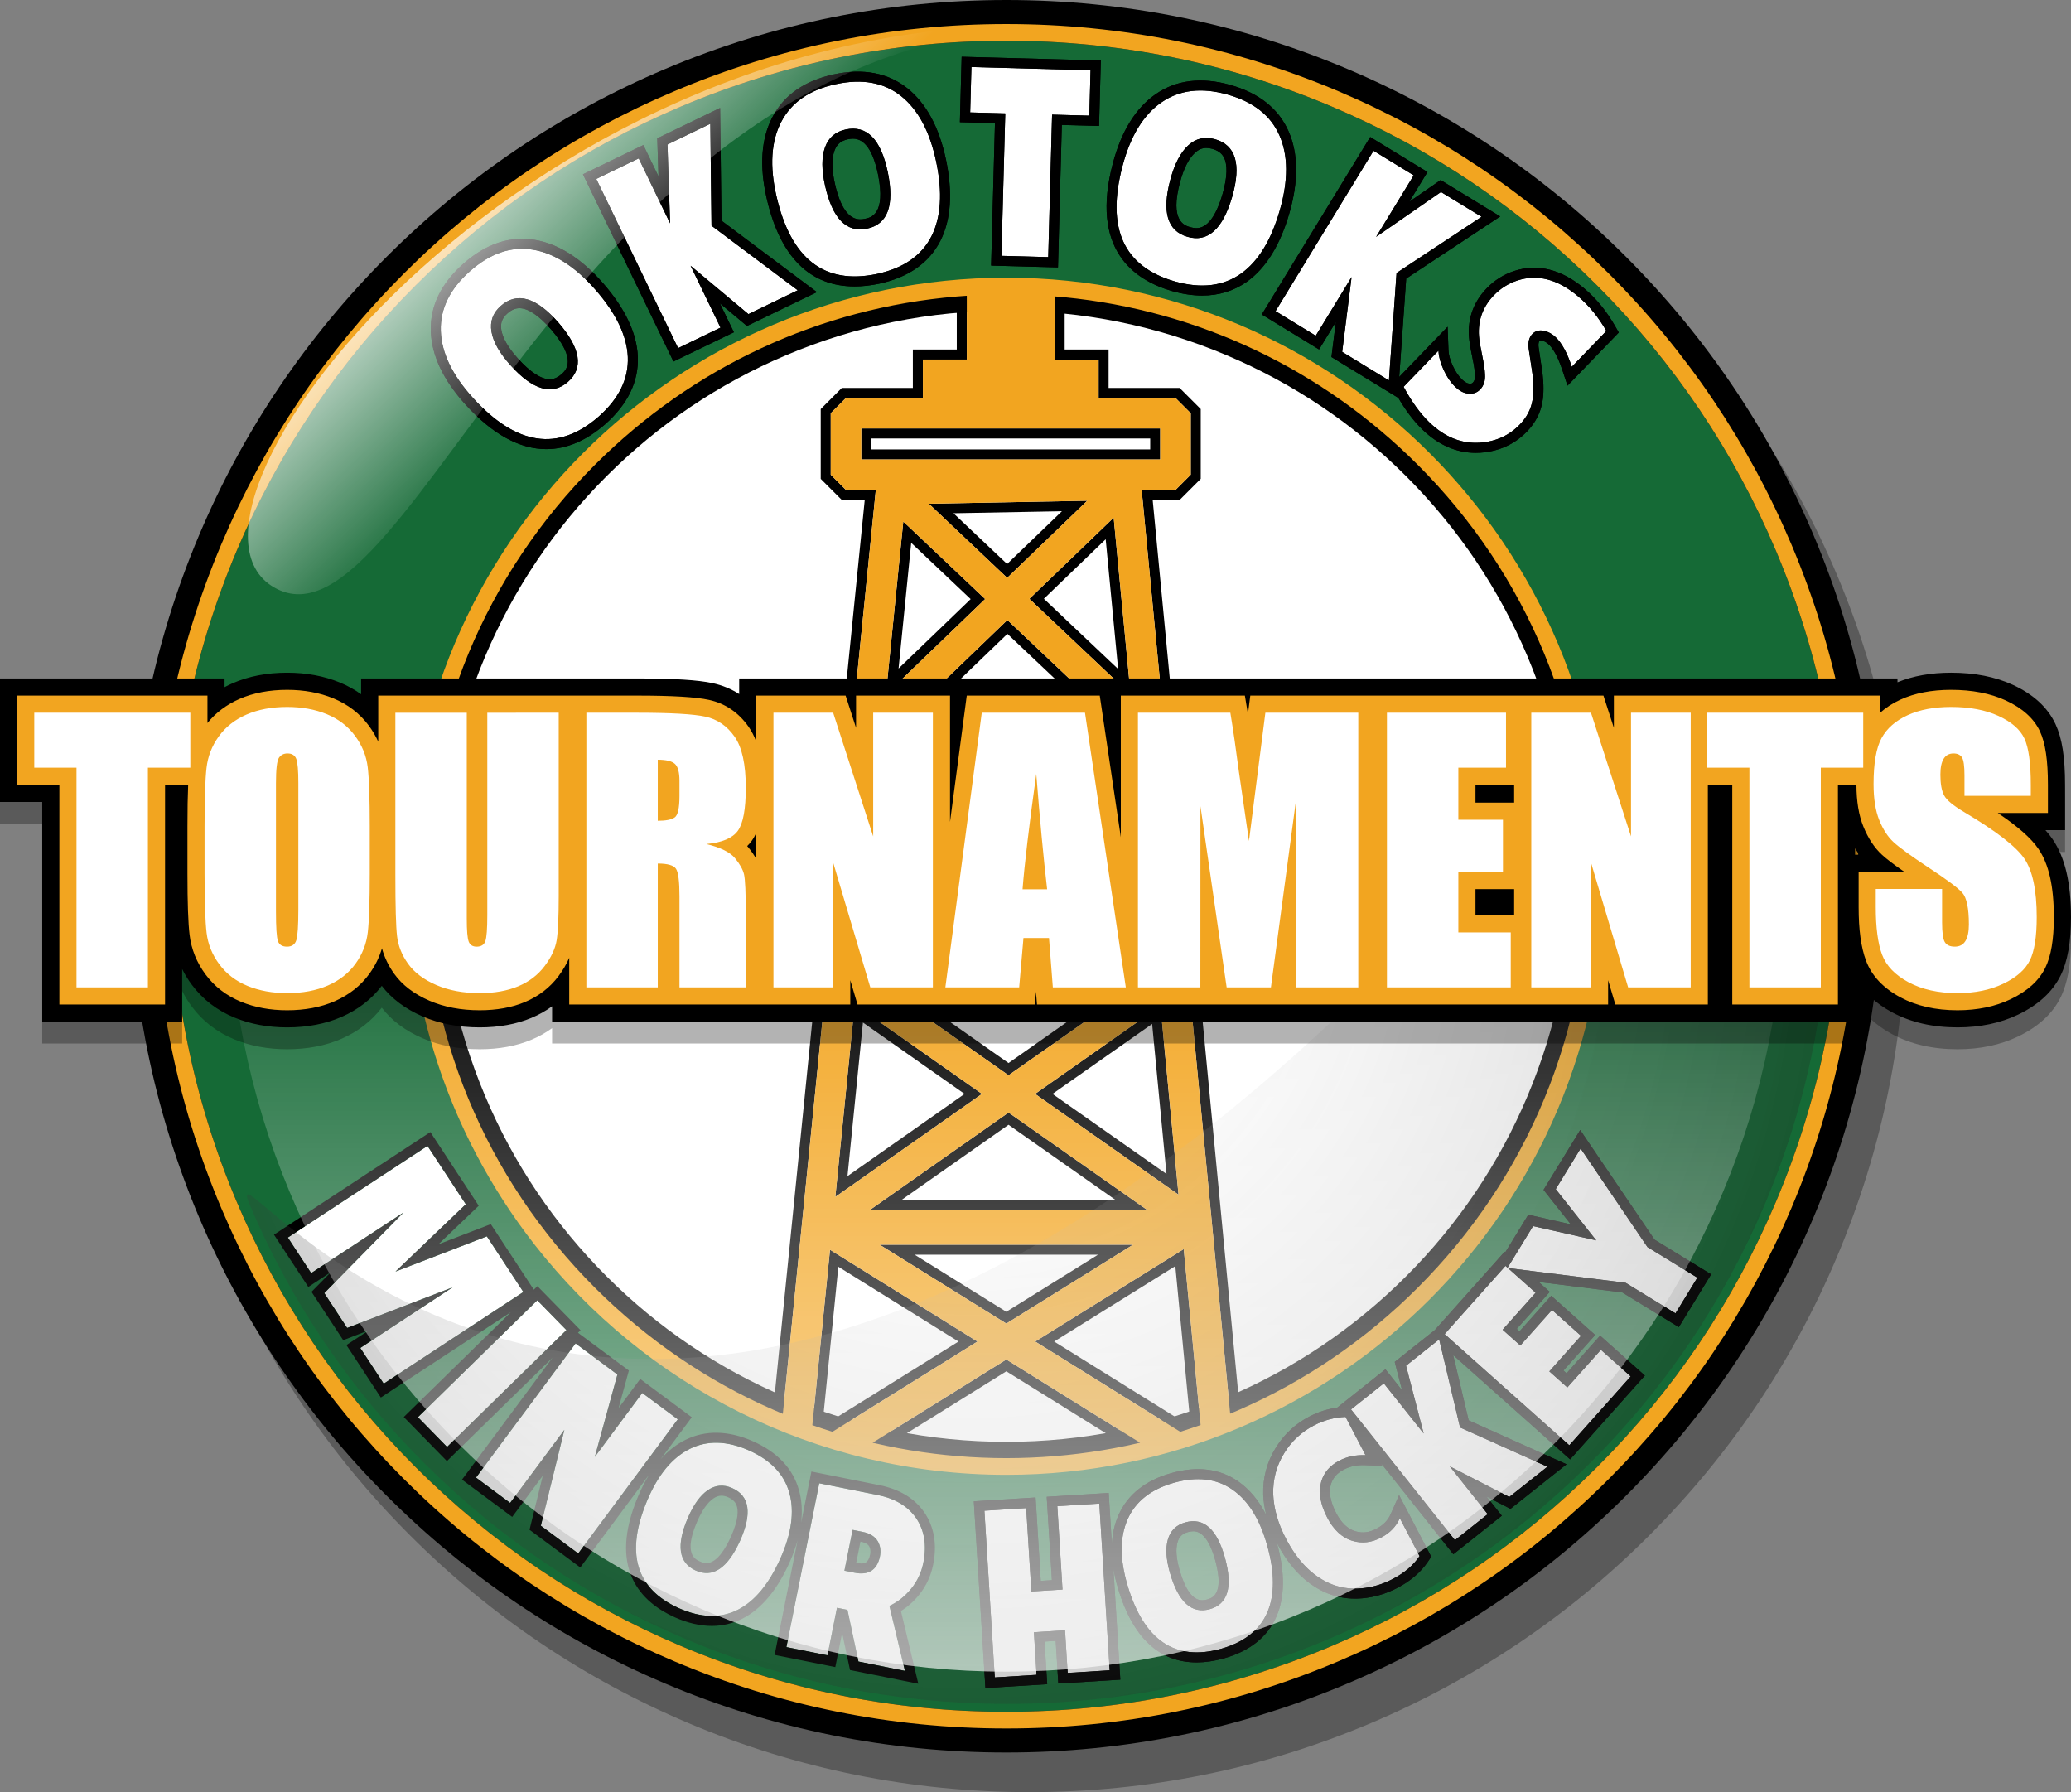
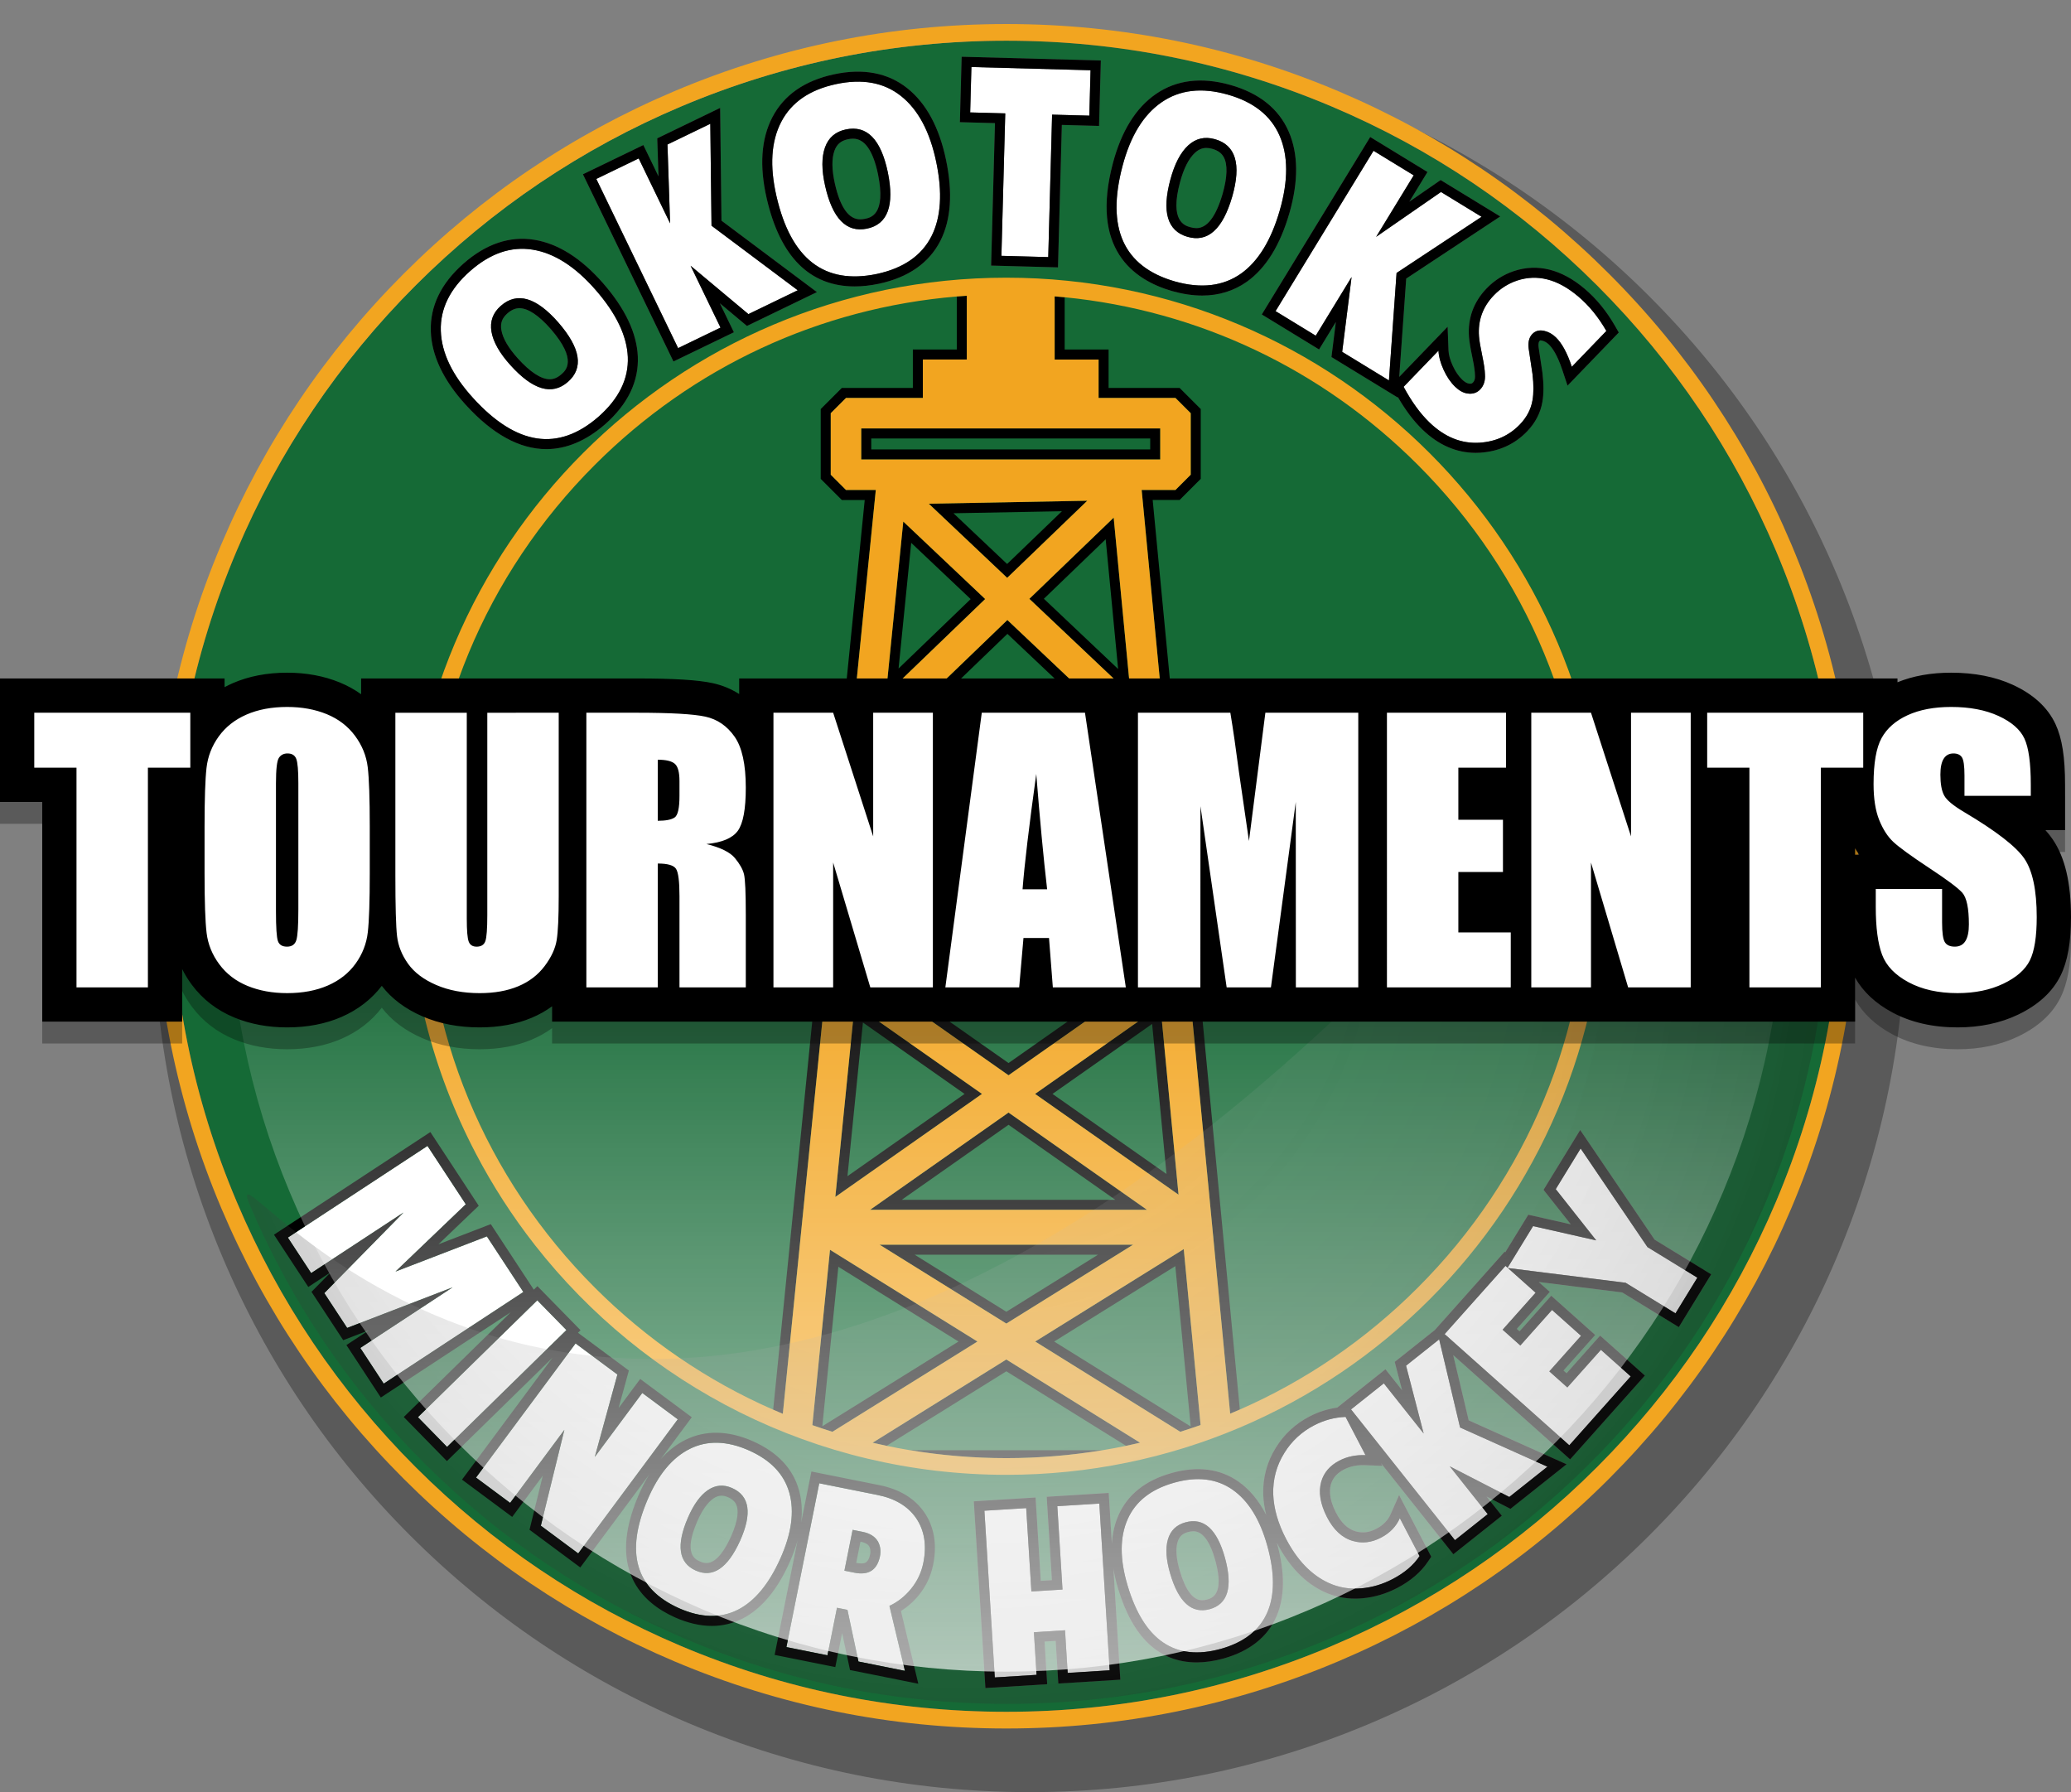
<svg xmlns="http://www.w3.org/2000/svg" xmlns:xlink="http://www.w3.org/1999/xlink" version="1.1" id="Layer_1_copy" x="0px" y="0px" width="620.56px" height="536.945px" viewBox="-39.001 0 620.56 536.945" enable-background="new -39.001 0 620.56 536.945" xml:space="preserve">
  <rect x="-39.001" y="0" width="620.56" height="536.945" fill="#808080" stroke="none" />
  <path opacity="0.3" enable-background="new    " d="M269.54,536.945c-35.408,0-69.798-6.953-102.22-20.668  c-31.272-13.228-59.34-32.146-83.426-56.23c-24.083-24.082-43.001-52.15-56.229-83.426C13.953,344.201,7,309.811,7,274.404  c0-35.405,6.953-69.797,20.665-102.217c13.228-31.274,32.146-59.343,56.23-83.426c24.083-24.084,52.152-43.002,83.426-56.229  c32.42-13.712,66.811-20.665,102.219-20.665c35.406,0,69.797,6.953,102.217,20.665c31.275,13.229,59.344,32.146,83.426,56.229  c24.088,24.084,43.008,52.152,56.23,83.425c13.713,32.421,20.666,66.813,20.666,102.218s-6.953,69.797-20.666,102.217  c-13.227,31.271-32.145,59.34-56.23,83.426c-24.084,24.086-52.15,43.004-83.424,56.23  C339.336,529.992,304.945,536.945,269.54,536.945z" />
-   <path d="M262.539,525.078c-35.407,0-69.799-6.953-102.219-20.666c-31.272-13.229-59.34-32.146-83.426-56.232  c-24.083-24.082-43.001-52.147-56.229-83.424C6.953,332.335,0,297.943,0,262.539c0-35.406,6.953-69.798,20.665-102.218  c13.228-31.274,32.146-59.343,56.23-83.426c24.083-24.084,52.152-43.002,83.426-56.23C192.741,6.953,227.132,0,262.539,0  c35.407,0,69.797,6.953,102.217,20.666c31.275,13.228,59.344,32.147,83.426,56.23c24.086,24.084,43.006,52.152,56.23,83.425  c13.713,32.421,20.666,66.813,20.666,102.219c0,35.405-6.953,69.795-20.666,102.215c-13.229,31.271-32.146,59.34-56.23,83.426  s-52.152,43.004-83.424,56.23C332.336,518.125,297.945,525.078,262.539,525.078z" />
  <path fill="#156A36" d="M126.065,98.621c8.033,9.276,4.464,12.379,3.12,13.547c-1.131,0.983-2.264,1.461-3.463,1.461l0,0  c-2.579,0-5.888-2.164-9.571-6.258c-2.843-3.157-4.5-6.014-4.924-8.491c-0.348-2.033,0.209-3.568,1.806-4.979  c1.192-1.053,2.374-1.564,3.612-1.564C119.213,92.337,122.474,94.514,126.065,98.621z M327.663,47.038  c-0.67-1.201-1.76-1.979-3.432-2.45c-0.615-0.173-1.203-0.261-1.744-0.261c-1.26,0-2.346,0.459-3.416,1.445  c-1.854,1.7-3.355,4.642-4.465,8.744c-3.186,11.749,1.34,13.058,3.043,13.551c0.654,0.189,1.275,0.286,1.844,0.286  c3.221,0,5.859-3.45,7.844-10.256C328.776,53.068,328.891,49.239,327.663,47.038z M512.879,262.539  c0,33.764-6.629,66.556-19.703,97.464c-12.611,29.817-30.652,56.582-53.619,79.551c-22.969,22.97-49.732,41.008-79.553,53.621  c-30.908,13.074-63.7,19.703-97.465,19.703s-66.558-6.629-97.467-19.703c-29.818-12.613-56.583-30.651-79.551-53.621  c-22.967-22.969-41.007-49.731-53.619-79.553C18.829,329.093,12.2,296.303,12.2,262.539c0-33.765,6.628-66.557,19.701-97.466  c12.612-29.818,30.652-56.584,53.62-79.552s49.733-41.008,79.552-53.62C195.982,18.829,228.774,12.2,262.539,12.2  s66.555,6.628,97.465,19.701c29.817,12.612,56.584,30.652,79.551,53.62c22.969,22.968,41.01,49.732,53.621,79.552  C506.25,195.981,512.879,228.774,512.879,262.539z M339.088,94.216l17.162,10.485l5.026-8.229l-1.315,10.498l19.871,12.14  l0.012-0.18c2.281,3.961,4.764,7.246,7.387,9.777c4.795,4.625,10.164,6.97,15.955,6.97c0.445,0,0.893-0.014,1.357-0.043  c5.594-0.375,10.314-2.52,14.029-6.373c2.479-2.572,4.021-5.541,4.586-8.815c0.424-2.421,0.436-5.252,0.021-8.751l-1.146-7.648  c-0.066-0.53-0.119-1.481,0.273-1.891c0.24-0.251,0.354-0.188,0.783-0.086c0.721,0.161,1.381,0.539,2.021,1.154  c1.012,0.975,2.527,3.087,4.025,7.609l1.564,4.712l15.354-15.92l-1.117-1.953c-2.549-4.453-5.629-8.219-9.156-11.19  c-6.881-5.808-14.066-7.608-21.154-5.261c-3.113,1.048-5.855,2.785-8.15,5.163c-3.936,4.081-5.717,8.996-5.295,14.603  c0.102,1.359,0.428,3.342,0.998,6.061c0.619,2.938,0.77,4.45,0.779,5.201l0.008,0.161c0.094,1.296-0.279,1.861-0.613,2.209  c-0.322,0.336-0.582,0.408-1.25,0.304c-0.578-0.086-1.271-0.506-2.008-1.213c-1.068-1.033-2.016-2.435-2.807-4.169  c-0.787-1.719-1.211-3.264-1.26-4.59l-0.264-7.046l-14.498,15.03l2.092-29.464l28.176-18.614l-17.857-10.91l-9.383,6.489l5.438-8.9  L371.571,41.05L339.088,94.216z M312.241,87.214c3.148,0.886,6.176,1.335,8.994,1.335c4.986,0,9.48-1.389,13.367-4.134  c5.717-4.067,10.016-11.011,12.775-20.635c2.74-9.552,2.658-17.756-0.242-24.386c-2.992-6.835-8.887-11.531-17.518-13.959  c-8.611-2.422-16.154-1.48-22.283,2.75c-5.994,4.139-10.324,11.117-12.871,20.741C287.708,74.399,300.393,83.805,312.241,87.214z   M248.628,36.604l10.509,0.284l-1.153,42.681l20.033,0.541l1.151-42.681l11.156,0.302l0.528-19.602l-41.696-1.126L248.628,36.604z   M190.737,59.451c4.023,17.493,12.893,26.363,26.362,26.363c2.269,0,4.693-0.265,7.223-0.791c8.868-1.9,15.081-6.24,18.473-12.907  c3.16-6.265,3.724-14.411,1.675-24.212c-2.032-9.727-5.931-16.945-11.59-21.458c-5.812-4.631-13.249-6.052-22.008-4.173  c-8.762,1.878-14.961,6.194-18.426,12.827C189.075,41.556,188.5,49.75,190.737,59.451z M135.672,52.22l27.125,56.089l18.106-8.757  l-4.199-8.681l8.115,6.788l20.962-10.139l-28.599-21.413l-0.403-33.769L157.94,41.45l0.378,11.401l-4.541-9.39L135.672,52.22z   M90.087,99.194c0.224,7.281,3.737,14.706,10.44,22.066c8.028,8.826,16.165,13.301,24.184,13.301c6.015,0,11.94-2.507,17.624-7.463  c6.799-6.002,10.09-12.829,9.78-20.303c-0.315-7.009-3.815-14.387-10.403-21.928c-6.539-7.484-13.475-11.867-20.617-13.026  c-7.338-1.193-14.527,1.227-21.23,7.144C93.147,84.915,89.857,91.715,90.087,99.194z M121.256,373.005  c-6.703-8.561-12.636-17.75-17.715-27.457l-5.639,5.738l6.545,9.973l-12.064,11.547l15.682-6.037l5.928,9.033l0.956,1.459  l6.003,9.146l1.081-1.059l12.928,13.204l-0.774,0.758l15.25,11.32l-3.087,11.252l6.482-8.729l15.454,11.473l-9.355,12.604  c2.224-2.511,4.699-4.457,7.419-5.812c6.007-2.988,12.884-2.865,20.236,0.389c7.383,3.271,12.039,8.22,13.837,14.711  c0.833,3.017,1.036,6.271,0.624,9.736l3.083-15.371l20.386,4.09c5.989,1.201,10.503,3.931,13.416,8.111  c3.001,4.375,3.898,9.664,2.68,15.734c-0.673,3.354-2.106,6.401-4.256,9.055c-1.578,1.947-3.385,3.555-5.396,4.805l5.2,21.793  l-20.46-4.104l-2.361-11.104l-2.049,10.22l-18.183-3.646l6.889-34.348c-0.604,2.178-1.418,4.424-2.458,6.739  c-3.677,8.189-8.387,13.81-14,16.701c-2.885,1.476-5.992,2.222-9.243,2.222c-3.493,0-7.219-0.865-11.073-2.572  c-10.131-4.56-20.244-14.563-10.977-36.369c1.012-2.383,2.131-4.541,3.35-6.488l-20.716,27.908l-15.211-11.293l3.978-16.203  l-9.168,12.353l-15.043-11.168l27.114-36.527l-31.637,30.975L81.984,424.56l32.077-31.404l-38.945,25.562L64.8,403l6.749-4.43  l-7.707,2.967l-9.504-14.479l5.786-5.889l-6.745,4.428l-10.281-15.664l46.857-30.754l6.989,10.648l6.576-4.316  c-12.973-24.813-20.32-53.032-20.32-82.972C83.2,163.49,163.49,83.2,262.538,83.2c99.046,0,179.339,80.29,179.339,179.339  c0,99.042-80.293,179.339-179.339,179.339c-57.343,0-108.396-26.914-141.225-68.795L121.256,373.005z M473.727,381.814  l-16.957-10.394l-22.277-32.852l-10.982,17.922l8.17,10.34l-12.736-2.883l-6.895,11.245l-0.186-0.166l-20.922,23.464l-12.021,9.553  l2.209,8.5l-4.996-6.285l-14.454,11.486c-2.88,0.393-5.666,1.277-8.313,2.656c-4.213,2.196-7.602,5.34-10.063,9.325  c-2.668,4.275-3.941,9.021-3.789,14.132c0.078,1.981,0.385,4,0.891,6.039c-2.205-4.318-5.006-7.681-8.377-10.033  c-5.494-3.834-12.283-4.693-20.041-2.508c-7.767,2.188-13.095,6.432-15.835,12.604c-1.161,2.621-1.825,5.506-1.991,8.637  l-0.951-15.289l-18.571,1.154l1.554,24.978l-3.338,0.207l-1.555-24.978l-18.507,1.152l3.479,55.938l18.511-1.149l-0.797-12.775  l3.338-0.207l0.795,12.775l18.571-1.156l-2.067-33.271c0.313,1.902,0.77,3.873,1.379,5.914  c4.389,14.724,12.324,22.188,23.584,22.188c2.521,0,5.229-0.396,8.063-1.176c7.858-2.215,13.199-6.48,15.873-12.687  c2.479-5.807,2.521-13.139,0.133-21.793c-0.018-0.057-0.032-0.108-0.049-0.166c0.026,0.06,0.056,0.113,0.084,0.17  c3.649,7.002,8.406,11.896,14.142,14.545c2.873,1.322,5.979,1.994,9.229,1.994c0.709,0,1.436-0.031,2.164-0.096  c3.6-0.318,7.129-1.369,10.494-3.123c3.947-2.061,7.023-4.701,9.143-7.85l0.996-1.48l-9.633-18.465l-2.518,5.711  c-0.828,1.875-2.224,3.305-4.271,4.371c-2.153,1.125-4.115,1.393-6.218,0.779c-2.405-0.688-4.35-2.541-5.942-5.675  c-1.649-3.235-2.149-6.065-1.489-8.391c0.559-1.92,1.832-3.377,3.895-4.453c1.889-0.983,3.984-1.41,6.359-1.313l5.186,0.217  l-0.43-0.824l21.691,27.297l14.518-11.535l-4.576-5.76l7.176,3.695l16.801-13.354l-29.326-13.153l-4.639-19.558l35.033,31.24  l22.395-25.113l-13.41-11.957l-10.053,11.273l-0.92-0.82l9.498-10.652l-13.17-11.744l-9.5,10.65l-0.824-0.733l9.883-11.083  l-3.338-2.977l25.049,3.14l16.959,10.391L473.727,381.814z M318.581,458.777c-0.494,0-1.037,0.082-1.615,0.246  c-1.721,0.481-2.657,1.397-3.135,3.061c-0.598,2.088-0.371,4.953,0.672,8.516c1.718,5.875,3.972,8.854,6.701,8.854  c0.457,0,0.957-0.072,1.484-0.217c1.438-0.396,5.26-1.439,2.486-11.646C323.557,461.748,321.336,458.777,318.581,458.777z   M216.611,41.549c-0.487,0-1.015,0.06-1.569,0.179c-2.083,0.445-3.32,1.511-4.013,3.455c-0.844,2.366-0.8,5.669,0.132,9.814  c1.596,7.116,4.146,10.724,7.583,10.725c0.446,0,0.928-0.053,1.43-0.157c1.743-0.359,6.375-1.314,3.917-13.338  C222.608,45.146,220.091,41.549,216.611,41.549z M170.672,467.808c0.732,0.33,1.421,0.498,2.048,0.498  c3.071,0,5.662-4.284,7.294-7.881c2.357-5.258,2.213-8.033,1.676-9.432c-0.254-0.664-0.793-1.633-2.534-2.404  c-0.698-0.309-1.36-0.465-1.969-0.465c-0.803,0-1.588,0.27-2.399,0.826c-1.791,1.225-3.443,3.576-4.913,6.983  C165.719,465.572,169.317,467.197,170.672,467.808z M218.829,461.898l-1.274,6.354l0.071,0.014c0.525,0.105,1.006,0.16,1.429,0.16  l0,0c1.096,0,2.125-0.203,2.667-2.641c0.258-1.291-0.035-2.033-0.279-2.478c-0.117-0.194-0.595-1.006-2.542-1.396L218.829,461.898z   M163.447,231.239c5.166,6.302,7.719,15.217,7.661,26.744c-0.061,11.646-2.569,20.548-7.526,26.699  c-5.138,6.332-12.783,9.498-22.937,9.498c-19.95-0.121-30.104-12.187-30.462-36.197c-0.179-11.527,2.344-20.442,7.571-26.744  c5.226-6.302,12.857-9.453,22.892-9.453S158.279,224.938,163.447,231.239z M152.65,257.983c0.059-12.603-3.942-18.905-12.006-18.905  c-3.942,0-6.93,1.644-8.959,4.928c-2.031,3.286-3.017,7.945-2.957,13.978c0.119,12.543,4.091,18.846,11.916,18.905  C148.529,276.947,152.53,270.646,152.65,257.983z M199.06,222.951h-17.471v70.063h17.471V222.951z M213.573,222.951v70.063h38.615  v-17.021h-21.055v-53.041H213.573z M262.401,293.016h38.705v-16.754h-21.145v-10.125h19.979V249.83h-19.979v-9.945h20.785v-16.934  H262.4L262.401,293.016L262.401,293.016z M314.993,222.951h24.906c7.467,0,13.379,2.092,17.74,6.271  c4.479,4.361,6.719,10.304,6.719,17.83c0,4.121-0.955,8.005-2.865,11.647c-1.914,3.644-4.422,6.601-7.527,8.869l11.738,25.446  h-19.891l-8.781-20.339h-4.479v20.339h-17.561V222.951L314.993,222.951z M332.553,239.348v17.471h4.301  c5.973,0,9.018-2.881,9.139-8.646c0-2.461-0.688-4.502-2.063-6.123c-1.611-1.8-3.973-2.701-7.076-2.701L332.553,239.348  L332.553,239.348z M408.53,286.652c4.061-4.479,6.092-9.586,6.092-15.318c0-3.704-0.957-6.958-2.867-9.768  c-1.494-2.209-3.73-4.538-6.719-6.988c-2.57-1.971-5.139-3.942-7.705-5.913c-1.854-1.492-2.778-3.104-2.778-4.838  c0-1.672,0.809-2.986,2.419-3.942c1.373-0.836,2.957-1.254,4.748-1.254c3.166,0,7.141,1.254,11.916,3.763v-18.546  c-5.73-1.672-11.26-2.33-16.572-1.972c-9.917,0.658-16.727,4.511-20.43,11.558c-1.612,3.106-2.42,6.422-2.42,9.945  c0,5.974,2.209,10.931,6.632,14.873c1.135,1.017,3.047,2.435,5.733,4.256c2.688,1.822,4.599,3.301,5.732,4.435  c1.732,1.554,2.6,3.314,2.6,5.286c0,1.793-0.807,3.256-2.42,4.393c-1.254,0.896-2.926,1.344-5.018,1.344  c-2.33,0-4.822-0.521-7.48-1.568c-2.658-1.043-4.764-2.313-6.316-3.809v18.727c5.974,1.912,11.351,2.867,16.128,2.867  C397.688,294.18,403.928,291.671,408.53,286.652z" />
-   <path d="M262.539,439.563c-23.874,0-47.064-4.688-68.924-13.936c-21.085-8.919-40.011-21.675-56.252-37.915  c-16.238-16.238-28.995-35.163-37.914-56.252c-9.246-21.859-13.934-45.049-13.934-68.921c0-23.874,4.688-47.063,13.934-68.923  c8.919-21.087,21.675-40.014,37.915-56.252c16.238-16.239,35.165-28.995,56.252-37.915c21.86-9.246,45.049-13.934,68.923-13.934  c23.875,0,47.063,4.688,68.922,13.935c21.088,8.919,40.015,21.676,56.252,37.915c16.24,16.239,28.998,35.165,37.914,56.251  c9.246,21.861,13.936,45.05,13.936,68.924c0,23.873-4.688,47.062-13.936,68.921c-8.918,21.086-21.674,40.012-37.914,56.253  c-16.238,16.24-35.166,28.996-56.25,37.914C309.602,434.875,286.413,439.563,262.539,439.563z" />
-   <path fill="#FFFFFF" d="M262.539,431.996c-22.854,0-45.052-4.487-65.978-13.339c-20.185-8.538-38.301-20.75-53.848-36.296  c-15.544-15.544-27.755-33.659-36.293-53.848c-8.851-20.925-13.338-43.123-13.338-65.975c0-22.853,4.488-45.051,13.338-65.977  c8.538-20.186,20.749-38.303,36.293-53.848c15.545-15.545,33.662-27.756,53.848-36.294c20.926-8.85,43.124-13.338,65.977-13.338  c22.854,0,45.05,4.488,65.976,13.338c20.188,8.538,38.304,20.75,53.848,36.294c15.547,15.545,27.76,33.662,36.295,53.847  c8.852,20.926,13.34,43.125,13.34,65.978c0,22.854-4.488,45.05-13.34,65.975c-8.537,20.186-20.748,38.303-36.295,53.849  c-15.545,15.547-33.66,27.757-53.846,36.295C307.588,427.508,285.392,431.996,262.539,431.996z" />
  <path fill="#FFFFFF" d="M102.747,119.242c12.985,14.275,25.519,16.145,37.603,5.607c6.117-5.399,9.04-11.372,8.769-17.919  c-0.285-6.343-3.507-13.039-9.665-20.089c-6.095-6.976-12.374-10.989-18.838-12.039c-6.464-1.048-12.719,1.095-18.765,6.432  c-6.045,5.336-8.967,11.293-8.765,17.868C93.288,105.68,96.509,112.393,102.747,119.242z M131.153,114.432  c-4.745,4.126-10.49,2.441-17.232-5.053c-3.244-3.603-5.128-6.934-5.651-9.993c-0.523-3.058,0.402-5.637,2.777-7.733  c4.858-4.288,10.62-2.619,17.286,5.005C134.995,104.351,135.936,110.275,131.153,114.432z M164.191,104.302l-24.513-50.688  l12.704-6.146l9.404,19.445L161.002,43.3l12.833-6.207l0.364,30.527l25.836,19.345l-14.778,7.147L167.931,79.62l8.966,18.537  L164.191,104.302z M223.693,82.09c7.979-1.71,13.452-5.484,16.423-11.325c2.859-5.668,3.332-13.085,1.417-22.247  c-1.895-9.067-5.402-15.642-10.522-19.725c-5.122-4.081-11.624-5.277-19.51-3.587c-7.885,1.69-13.35,5.451-16.396,11.282  c-3.046,5.833-3.526,13.263-1.444,22.29C197.986,77.586,207.996,85.355,223.693,82.09z M208.234,55.655  c-1.063-4.73-1.074-8.557-0.031-11.48c1.042-2.923,3.112-4.718,6.21-5.381c6.337-1.358,10.542,2.92,12.618,12.832  c2.038,9.972-0.045,15.597-6.25,16.877C214.622,69.774,210.439,65.491,208.234,55.655z M262.217,33.97l-10.509-0.284l0.368-13.603  l35.698,0.964l-0.367,13.604l-11.156-0.302L275.1,77.03l-14.035-0.379L262.217,33.97z M313.053,84.326  c7.855,2.21,14.457,1.425,19.811-2.355c5.174-3.681,9.051-10.02,11.633-19.018c2.553-8.904,2.519-16.356-0.106-22.355  c-2.627-5.999-7.817-10.091-15.582-12.274c-7.765-2.183-14.353-1.406-19.767,2.331c-5.416,3.738-9.308,10.086-11.676,19.042  C292.417,68.35,297.646,79.893,313.053,84.326z M316.815,70.949c-6.041-1.748-7.74-7.488-5.104-17.217  c1.266-4.68,3.041-8.069,5.328-10.169c2.285-2.1,4.953-2.721,8.004-1.863c6.238,1.755,7.961,7.501,5.174,17.237  C327.368,68.708,322.903,72.712,316.815,70.949z M343.211,93.22l29.354-48.046l12.041,7.357l-11.262,18.433l19.434-13.44  l12.165,7.432L379.47,81.784l-2.283,32.195l-14.011-8.559l2.814-22.414l-10.736,17.571L343.211,93.22z M389.313,126.548  c-2.766-2.666-5.342-6.219-7.729-10.655l10.444-10.831c0.063,1.729,0.574,3.639,1.529,5.727c0.952,2.087,2.104,3.78,3.45,5.08  c1.209,1.166,2.428,1.84,3.652,2.021c1.564,0.244,2.85-0.153,3.848-1.189c1.104-1.141,1.582-2.643,1.447-4.507  c-0.023-1.29-0.305-3.211-0.844-5.765c-0.537-2.553-0.854-4.44-0.941-5.66c-0.355-4.747,1.129-8.847,4.463-12.302  c1.965-2.038,4.281-3.506,6.947-4.403c6.072-2.01,12.16-0.439,18.264,4.711c3.273,2.759,6.105,6.222,8.486,10.388l-10.346,10.728  c-1.365-4.118-2.963-7.059-4.793-8.825c-1.037-0.999-2.188-1.641-3.447-1.923c-1.467-0.347-2.666-0.036-3.598,0.931  c-0.969,1.002-1.332,2.451-1.094,4.348c0.387,2.572,0.771,5.146,1.158,7.719c0.359,3.083,0.355,5.68-0.012,7.791  c-0.463,2.69-1.729,5.106-3.791,7.248c-3.199,3.317-7.225,5.138-12.07,5.463C398.883,132.977,393.874,130.946,389.313,126.548z   M117.819,387.101l-41.841,27.462l-7.023-10.699l27.662-18.156l-31.595,12.162l-6.849-10.435l23.729-24.146L54.24,381.443  l-6.988-10.646l41.841-27.463l11.476,17.484l-21.063,20.159l27.378-10.54L117.819,387.101z M130.72,398.511l-35.763,35.013  l-8.73-8.918l35.763-35.013L130.72,398.511z M164.09,425.248l-29.831,40.186l-11.202-8.313l7.052-28.721l-16.251,21.893  l-10.226-7.592l29.831-40.188l12.539,9.31l-6.778,24.698l14.229-19.168L164.09,425.248z M197.532,447.32  c-1.554-5.609-5.606-9.867-12.16-12.771c-6.555-2.899-12.45-3.049-17.686-0.442c-5.237,2.604-9.463,7.696-12.68,15.276  c-6.709,15.787-3.565,26.605,9.431,32.451c6.632,2.938,12.541,3.08,17.728,0.43c5.017-2.584,9.229-7.672,12.637-15.264  C198.174,459.492,199.083,452.929,197.532,447.32z M173.094,446.474c2.276-1.559,4.702-1.768,7.277-0.627  c5.267,2.33,6.058,7.605,2.375,15.818c-3.74,8.238-8.176,11.195-13.309,8.877c-5.095-2.301-5.866-7.566-2.316-15.795  C168.826,450.791,170.817,448.033,173.094,446.474z M235.47,454.8c-2.467-3.541-6.314-5.836-11.544-6.885l-17.444-3.5l-9.842,49.072  l12.3,2.467l2.856-14.244l3.138,0.629l3.292,15.479l13.931,2.793l-4.646-19.472c2.493-1.151,4.666-2.871,6.517-5.153  c1.851-2.281,3.065-4.867,3.645-7.754C238.729,462.96,237.995,458.482,235.47,454.8z M224.067,461.857  c0.734,1.327,0.929,2.854,0.583,4.577c-0.895,4.021-3.433,5.609-7.615,4.771l-3.012-0.605l2.454-12.233l3.012,0.604  C221.664,459.406,223.19,460.369,224.067,461.857z M293.506,500.443l-12.584,0.782l-0.793-12.774l-9.326,0.58l0.795,12.774  l-12.521,0.777l-3.106-49.951l12.52-0.779l1.555,24.978l9.326-0.58l-1.555-24.975l12.584-0.783L293.506,500.443z M330.309,446.326  c-4.773-3.332-10.609-4.025-17.51-2.08c-6.897,1.945-11.533,5.59-13.905,10.936c-2.372,5.349-2.379,11.966-0.021,19.855  c4.898,16.438,14.219,22.766,27.959,18.979c6.979-1.969,11.623-5.627,13.928-10.975c2.217-5.191,2.217-11.797,0-19.816  C338.565,455.291,335.083,449.658,330.309,446.326z M311.624,471.441c-1.211-4.138-1.438-7.529-0.676-10.185  c0.758-2.649,2.494-4.358,5.203-5.123c5.545-1.563,9.518,1.994,11.92,10.67c2.371,8.73,0.842,13.838-4.59,15.324  C318.088,483.605,314.135,480.042,311.624,471.441z M364.184,424.527l5.98,11.463c-2.902-0.121-5.527,0.428-7.873,1.649  c-2.799,1.461-4.597,3.554-5.39,6.275c-0.881,3.107-0.315,6.637,1.697,10.592c1.978,3.877,4.573,6.275,7.797,7.193  c2.778,0.813,5.59,0.477,8.429-1.002c2.646-1.381,4.521-3.322,5.625-5.822l5.92,11.35c-1.845,2.74-4.523,5.029-8.041,6.865  c-3.027,1.578-6.15,2.51-9.371,2.793c-3.545,0.312-6.836-0.233-9.875-1.635c-5.136-2.373-9.381-6.775-12.734-13.207  c-2.389-4.576-3.666-9.012-3.836-13.303c-0.135-4.5,0.98-8.644,3.338-12.424c2.191-3.55,5.158-6.302,8.904-8.255  C357.741,425.505,360.885,424.66,364.184,424.527z M392.235,401.296l6.264,26.402l26.178,11.744l-11.426,9.075l-17.85-9.19  l11.387,14.33l-9.82,7.803l-31.137-39.182l9.82-7.806l11.943,15.031l-5.281-20.326L392.235,401.296z M454.651,373.643l14.949,9.162  l-6.553,10.694l-14.953-9.162l-35.254-4.416l8.291,7.395l-9.881,11.083l5.303,4.729l9.498-10.652l8.693,7.752l-9.498,10.652  l5.395,4.813l10.055-11.273l8.934,7.965l-18.4,20.638l-37.354-33.31l18.229-20.444l0.627,0.561l7.645-12.474l18.92,4.277  l-12.135-15.354l7.459-12.171L454.651,373.643z" />
  <path d="M247.693,104.722h-10.164h-3v3v8.509h-20.035h-1.243l-0.878,0.879l-4.57,4.57l-0.879,0.879v1.242v18.43v1.242l0.879,0.879  l4.57,4.57l0.878,0.879h1.243h5.615l-6.689,66.468h-6.529v64.877l-1.148,11.41v-76.288h-30.836v22.197  c-1.51-4.361-3.609-8.191-6.292-11.464c-6.474-7.896-15.885-11.898-27.97-11.898c-12.071,0-21.503,3.994-28.035,11.869  c-6.248,7.532-9.313,18.001-9.109,31.11c0.202,13.528,3.382,24.047,9.453,31.26c6.372,7.57,15.674,11.445,27.65,11.521h0.041  c12.218,0,21.681-4.027,28.14-11.986c2.602-3.229,4.644-7.051,6.122-11.438v22.26h30.117l-12.345,122.664  c0.96,0.42,1.923,0.838,2.891,1.237l12.469-123.901h23.167l31.992,22.469l31.992-22.469h12.6V269.58h-1.166v-23.012h0.808v-30.299  H255.72v8.573h-17.902v-8.573h-21.382l6.991-69.468h-8.932l-4.57-4.57v-18.43l4.57-4.57h23.035v-11.509h13.164V89.569h26.326v18.152  h13.164v11.509h23.038l4.569,4.57v18.43l-4.569,4.57H303.09l6.656,69.468h-1.438v83.429h9.433l11.866,123.86  c0.97-0.401,1.935-0.817,2.896-1.239l-11.748-122.621h18.479v-5.059l2.185,5.059h34.727l-0.383-0.828  c5.035,1.316,9.748,1.992,14.041,1.992c9.797,0,17.754-3.26,23.678-9.721c5.191-5.728,7.822-12.392,7.822-19.81  c0-5.049-1.354-9.601-4.014-13.508c-1.871-2.771-4.494-5.521-8.016-8.411l-4.705-3.616c1.451,0.416,3.4,1.171,5.961,2.514  l9.789,5.138v-34.613l-4.814-1.402c-6.461-1.885-12.855-2.629-18.887-2.225c-15.379,1.021-22.574,8.784-25.918,15.147  c-0.714,1.375-1.298,2.791-1.771,4.237c-1.465-3.885-3.686-7.292-6.666-10.194c-5.629-5.395-13.152-8.13-22.363-8.13H312.76  l-6.369-66.468h6.83h1.242l0.879-0.879l4.57-4.57l0.879-0.879v-1.242V123.8v-1.242l-0.879-0.879l-4.57-4.57l-0.879-0.879h-1.242  h-20.038v-8.509v-3h-3H280.02V89.569v-0.508c-5.771-0.57-11.604-0.861-17.48-0.861c-4.984,0-9.935,0.221-14.846,0.632v0.737  L247.693,104.722L247.693,104.722z M166.642,287.148c-5.905,7.276-14.649,10.961-25.997,10.961h-0.024  c-15.407-0.094-33.877-7.121-34.369-40.067c-0.192-12.437,2.659-22.3,8.476-29.313c5.984-7.216,14.704-10.874,25.917-10.874  c11.221,0,19.916,3.664,25.842,10.892c5.738,7,8.615,16.843,8.552,29.256C174.973,270.509,172.148,280.316,166.642,287.148z   M202.99,296.945h-25.332V219.02h25.332V296.945z M339.899,219.021c8.479,0,15.361,2.478,20.461,7.364  c5.27,5.13,7.93,12.076,7.93,20.668c0,4.744-1.115,9.277-3.315,13.473c-1.647,3.143-3.72,5.87-6.173,8.144l10.945,23.725V263.35  l6.656,6.405c1.172,1.127,2.863,2.132,5.025,2.979c2.188,0.861,4.221,1.298,6.045,1.298c1.229,0,2.174-0.214,2.732-0.613  c0.771-0.543,0.771-0.887,0.771-1.19c0-0.56-0.146-1.332-1.291-2.359l-0.151-0.145c-0.658-0.656-2.089-1.877-5.162-3.962  c-2.865-1.942-4.879-3.441-6.152-4.582c-5.264-4.695-7.938-10.686-7.938-17.801c0-4.144,0.963-8.099,2.858-11.756  c4.375-8.324,12.332-12.917,23.655-13.669c5.73-0.391,11.785,0.326,17.939,2.12l2.83,0.825v27.997l-5.76-3.022  c-5.215-2.737-8.363-3.313-10.09-3.313c-1.064,0-1.951,0.223-2.703,0.681c-0.531,0.316-0.531,0.429-0.531,0.585  c0,0.625,0.82,1.382,1.313,1.776l7.734,5.937c3.313,2.719,5.76,5.278,7.479,7.825c2.35,3.45,3.541,7.479,3.541,11.968  c0,6.713-2.393,12.756-7.107,17.959c-5.369,5.856-12.646,8.817-21.641,8.817c-5.164,0-10.991-1.026-17.325-3.055l-1.765-0.563  l1.131,2.452h-28.616l-6.744-15.621v15.621h-25.422V219.02L339.899,219.021L339.899,219.021z M366.995,279.859l-4.887-10.592  c1.875-1.979,3.502-4.238,4.887-6.73V279.859z M370.051,254.931c1.475,3.069,3.582,5.845,6.334,8.299  c1.365,1.224,3.475,2.798,6.443,4.81c2.389,1.62,3.67,2.644,4.338,3.235c-1.404-0.047-2.992-0.416-4.73-1.101  c-1.801-0.707-3.227-1.538-4.125-2.403l-9.471-9.111C369.323,257.438,369.729,256.195,370.051,254.931z M263.198,318.501  l-24.124-16.942h48.249L263.198,318.501z M258.471,219.021h46.208v24.795h-20.786v2.084h19.979v24.167h-19.979v2.266h21.145v24.613  h-46.564L258.471,219.021L258.471,219.021z M251.819,254.593l-14.003,11.326v-22.652L251.819,254.593z M255.719,255.298v11.757  l-2.786,2.253h-14.536L255.719,255.298z M242.822,227.842h12.896v10.432L242.822,227.842z M255.719,242.132v11.756l-17.902-14.479  v-11.757L255.719,242.132z M235.064,219.021v53.04h21.055v24.885h-46.477v-77.924H235.064z M233.694,434.507h57.689  c-9.444,1.563-19.082,2.371-28.845,2.371S243.138,436.07,233.694,434.507z M262.54,396.56l37.973-23.627h-75.945L262.54,396.56z   M262.54,393.026l-27.473-17.095h54.945L262.54,393.026z M211.297,358.621l43.949-30.867L217.1,300.96L211.297,358.621z   M250.026,327.753l-35.088,24.645l4.633-46.032L250.026,327.753z M262.792,173.13l23.996-23.102l-47.479,0.888L262.792,173.13z   M246.698,153.778l32.5-0.607l-16.425,15.813L246.698,153.778z M209.703,374.451l-5.288,52.541c1.991,0.703,3.996,1.365,6.013,1.994  l43.46-27.043L209.703,374.451z M212.206,379.542l36.004,22.4l-40.814,25.396L212.206,379.542z M263.198,333.337l-41.484,29.138  h82.97L263.198,333.337z M263.198,337.003l31.994,22.472h-63.987L263.198,337.003z M219.064,137.66h89.589v-9.289h-89.589V137.66  L219.064,137.66z M222.064,131.371h83.588v3.289h-83.588V131.371L222.064,131.371z M262.54,407.326l40.078,24.938  c-1.393,0.326-2.789,0.636-4.188,0.929l-35.888-22.33l-35.888,22.33c-1.401-0.291-2.798-0.603-4.189-0.929L262.54,407.326z   M271.192,401.943l43.461,27.041c2.045-0.64,4.08-1.312,6.098-2.021l-5.049-52.713L271.192,401.943z M276.872,401.943l36.305-22.591  l4.605,48.044L276.872,401.943z M231.661,156.267l-5.219,51.859l29.757-28.649L231.661,156.267z M251.854,179.496l-21.608,20.805  l3.79-37.659L251.854,179.496z M271.151,327.753l42.986,30.19l-5.42-56.577L271.151,327.753z M276.372,327.753l29.853-20.969  l4.31,44.959L276.372,327.753z M262.848,185.766l-31.093,29.936h62.742L262.848,185.766z M286.959,212.701h-47.765l23.67-22.789  L286.959,212.701z M294.704,155.097l-25.264,24.321l30.344,28.701L294.704,155.097z M292.31,161.565l3.726,38.878l-22.248-21.045  L292.31,161.565z M111.047,91.652c-2.375,2.097-3.301,4.676-2.777,7.733c0.523,3.06,2.407,6.391,5.651,9.993  c6.742,7.494,12.487,9.179,17.232,5.053c4.782-4.156,3.842-10.081-2.82-17.774C121.667,89.033,115.905,87.364,111.047,91.652z   M129.185,112.168c-1.131,0.983-2.264,1.461-3.463,1.461l0,0c-2.579,0-5.888-2.164-9.571-6.258c-2.843-3.157-4.5-6.014-4.924-8.491  c-0.348-2.033,0.209-3.568,1.806-4.979c1.192-1.053,2.374-1.564,3.612-1.564c2.569,0,5.83,2.177,9.421,6.284  C134.098,107.897,130.529,111,129.185,112.168z M100.528,121.261c8.028,8.826,16.165,13.301,24.184,13.301  c6.015,0,11.94-2.507,17.624-7.463c6.799-6.002,10.09-12.829,9.78-20.303c-0.315-7.009-3.815-14.387-10.403-21.928  c-6.539-7.484-13.475-11.867-20.617-13.026c-7.338-1.193-14.527,1.227-21.23,7.144c-6.718,5.93-10.008,12.729-9.778,20.209  C90.311,106.476,93.824,113.9,100.528,121.261z M101.851,81.234c6.046-5.337,12.301-7.479,18.765-6.432  c6.464,1.05,12.743,5.063,18.838,12.039c6.158,7.05,9.38,13.746,9.665,20.089c0.271,6.547-2.651,12.52-8.769,17.919  c-12.084,10.537-24.617,8.668-37.603-5.607c-6.238-6.85-9.459-13.563-9.661-20.14C92.884,92.527,95.806,86.57,101.851,81.234z   M180.903,99.552l-4.199-8.681l8.115,6.788l20.962-10.139l-28.599-21.413l-0.403-33.769L157.94,41.45l0.378,11.401l-4.541-9.39  l-18.105,8.757l27.125,56.089L180.903,99.552z M152.383,47.47l9.404,19.445l-0.784-23.613l12.833-6.207l0.364,30.527l25.836,19.345  l-14.778,7.147L167.931,79.62l8.966,18.537l-12.705,6.145l-24.513-50.688L152.383,47.47z M217.099,85.814  c2.269,0,4.693-0.265,7.223-0.791c8.868-1.9,15.081-6.24,18.473-12.907c3.16-6.265,3.724-14.411,1.675-24.212  c-2.032-9.727-5.931-16.945-11.59-21.458c-5.812-4.631-13.249-6.052-22.008-4.173c-8.762,1.878-14.961,6.194-18.426,12.827  c-3.372,6.456-3.946,14.65-1.709,24.352C194.761,76.944,203.63,85.814,217.099,85.814z M195.105,36.488  c3.046-5.831,8.511-9.592,16.396-11.282c7.886-1.69,14.388-0.494,19.51,3.587c5.12,4.083,8.628,10.657,10.522,19.725  c1.915,9.162,1.442,16.579-1.417,22.247c-2.971,5.841-8.444,9.615-16.423,11.325c-15.697,3.266-25.707-4.504-30.032-23.312  C191.579,49.751,192.06,42.321,195.105,36.488z M227.031,51.626c-2.076-9.912-6.281-14.19-12.618-12.832  c-3.098,0.663-5.168,2.458-6.21,5.381c-1.043,2.924-1.032,6.75,0.031,11.48c2.205,9.836,6.388,14.119,12.547,12.848  C226.986,67.223,229.069,61.598,227.031,51.626z M220.175,65.564c-0.502,0.104-0.984,0.157-1.43,0.157  c-3.437-0.001-5.988-3.608-7.583-10.725c-0.932-4.146-0.977-7.448-0.132-9.814c0.693-1.944,1.93-3.01,4.013-3.455  c0.554-0.119,1.082-0.179,1.569-0.179c3.48,0,5.998,3.597,7.481,10.678C226.55,64.25,221.918,65.205,220.175,65.564z   M257.983,79.568l20.033,0.541l1.152-42.681l11.156,0.302l0.527-19.602l-41.696-1.126l-0.53,19.601l10.509,0.284L257.983,79.568z   M251.708,33.686l0.368-13.603l35.698,0.964l-0.367,13.604l-11.156-0.302L275.1,77.03l-14.035-0.379l1.153-42.681L251.708,33.686z   M312.241,87.214c3.148,0.886,6.176,1.335,8.994,1.335c4.986,0,9.48-1.389,13.367-4.134c5.717-4.067,10.016-11.011,12.775-20.635  c2.74-9.552,2.658-17.756-0.242-24.386c-2.992-6.835-8.887-11.531-17.518-13.959c-8.611-2.422-16.154-1.48-22.283,2.75  c-5.994,4.139-10.324,11.117-12.871,20.741C287.708,74.399,300.393,83.805,312.241,87.214z M297.364,49.696  c2.369-8.956,6.262-15.304,11.676-19.042c5.414-3.737,12.004-4.515,19.767-2.331c7.764,2.184,12.957,6.275,15.584,12.274  c2.623,5.999,2.659,13.451,0.104,22.355c-2.58,8.998-6.459,15.337-11.631,19.018c-5.354,3.78-11.955,4.565-19.811,2.355  C297.646,79.893,292.417,68.35,297.364,49.696z M330.217,58.938c2.787-9.736,1.064-15.482-5.174-17.237  c-3.051-0.857-5.719-0.236-8.004,1.863c-2.287,2.1-4.063,5.489-5.328,10.169c-2.637,9.729-0.938,15.469,5.104,17.217  C322.903,72.712,327.368,68.708,330.217,58.938z M319.493,68.354c-0.568,0-1.188-0.097-1.844-0.286  c-1.703-0.493-6.229-1.802-3.043-13.551c1.109-4.103,2.611-7.044,4.465-8.744c1.07-0.986,2.156-1.445,3.416-1.445  c0.541,0,1.129,0.088,1.744,0.261c1.672,0.471,2.762,1.249,3.432,2.45c1.229,2.201,1.113,6.03-0.326,11.06  C325.352,64.903,322.713,68.354,319.493,68.354z M356.25,104.701l5.026-8.229l-1.315,10.498l19.871,12.14l0.012-0.18  c2.281,3.961,4.764,7.246,7.387,9.777c4.795,4.625,10.164,6.97,15.955,6.97c0.445,0,0.893-0.014,1.357-0.043  c5.594-0.375,10.314-2.52,14.029-6.373c2.479-2.572,4.021-5.541,4.586-8.815c0.424-2.421,0.436-5.252,0.021-8.751l-1.146-7.648  c-0.066-0.53-0.119-1.481,0.273-1.891c0.24-0.251,0.354-0.188,0.783-0.086c0.721,0.161,1.381,0.539,2.021,1.154  c1.012,0.975,2.527,3.087,4.025,7.609l1.564,4.712l15.354-15.92l-1.117-1.953c-2.549-4.453-5.629-8.219-9.156-11.19  c-6.881-5.808-14.066-7.608-21.154-5.261c-3.113,1.048-5.855,2.785-8.15,5.163c-3.936,4.081-5.717,8.996-5.295,14.603  c0.102,1.359,0.428,3.342,0.998,6.061c0.619,2.938,0.77,4.45,0.779,5.201l0.008,0.161c0.094,1.296-0.279,1.861-0.613,2.209  c-0.322,0.336-0.582,0.408-1.25,0.304c-0.578-0.086-1.271-0.506-2.008-1.213c-1.068-1.033-2.016-2.435-2.807-4.169  c-0.787-1.719-1.211-3.264-1.26-4.59l-0.264-7.046l-14.498,15.03l2.092-29.464l28.176-18.614l-17.857-10.91l-9.383,6.489l5.438-8.9  L371.571,41.05l-32.482,53.166L356.25,104.701z M392.032,105.062c0.063,1.729,0.574,3.639,1.527,5.727  c0.953,2.087,2.105,3.78,3.453,5.08c1.209,1.166,2.428,1.84,3.652,2.021c1.564,0.244,2.848-0.153,3.848-1.189  c1.1-1.141,1.58-2.643,1.445-4.507c-0.023-1.29-0.305-3.211-0.842-5.765c-0.539-2.553-0.855-4.44-0.943-5.66  c-0.355-4.747,1.131-8.847,4.463-12.302c1.967-2.038,4.281-3.506,6.947-4.403c6.074-2.01,12.162-0.439,18.264,4.711  c3.275,2.759,6.105,6.222,8.488,10.388l-10.348,10.728c-1.363-4.118-2.961-7.059-4.793-8.825c-1.035-0.999-2.188-1.641-3.445-1.923  c-1.467-0.347-2.666-0.036-3.6,0.931c-0.969,1.002-1.33,2.451-1.096,4.348c0.389,2.572,0.773,5.146,1.158,7.719  c0.361,3.083,0.357,5.68-0.012,7.791c-0.461,2.69-1.725,5.106-3.789,7.248c-3.199,3.317-7.223,5.138-12.072,5.463  c-5.459,0.336-10.469-1.694-15.026-6.093c-2.767-2.666-5.342-6.219-7.729-10.655L392.032,105.062z M372.567,45.174l12.041,7.357  l-11.262,18.433l19.434-13.44l12.164,7.432l-25.473,16.828l-2.283,32.195l-14.01-8.559l2.813-22.414l-10.736,17.571l-12.043-7.357  L372.567,45.174z M169.438,470.542c5.133,2.318,9.568-0.639,13.309-8.877c3.683-8.213,2.892-13.488-2.375-15.818  c-2.575-1.141-5.001-0.932-7.277,0.627c-2.276,1.562-4.268,4.316-5.973,8.273C163.571,462.976,164.343,468.242,169.438,470.542z   M169.876,455.935c1.469-3.407,3.122-5.76,4.913-6.983c0.812-0.558,1.597-0.826,2.399-0.826c0.608,0,1.271,0.156,1.969,0.467  c1.74,0.771,2.28,1.74,2.534,2.402c0.537,1.397,0.681,4.176-1.676,9.434c-1.633,3.597-4.223,7.881-7.294,7.881  c-0.627,0-1.315-0.168-2.048-0.5C169.317,467.197,165.719,465.572,169.876,455.935z M216.478,458.367l-2.454,12.233l3.012,0.605  c4.183,0.838,6.721-0.752,7.615-4.771c0.346-1.725,0.151-3.25-0.583-4.577c-0.877-1.488-2.403-2.451-4.578-2.888L216.478,458.367z   M221.442,463.31c0.244,0.441,0.537,1.187,0.279,2.476c-0.542,2.438-1.571,2.641-2.667,2.641l0,0c-0.423,0-0.904-0.053-1.429-0.158  l-0.071-0.014l1.274-6.354l0.071,0.014C220.848,462.302,221.325,463.113,221.442,463.31z M237.932,453.085  c-2.913-4.182-7.427-6.91-13.416-8.111l-20.386-4.09l-3.083,15.371c0.412-3.467,0.209-6.721-0.624-9.736  c-1.798-6.491-6.454-11.44-13.837-14.711c-7.352-3.254-14.229-3.377-20.236-0.389c-2.72,1.354-5.195,3.301-7.419,5.812l9.355-12.604  l-15.454-11.473l-6.482,8.729l3.087-11.252l-15.25-11.32l0.774-0.758l-12.928-13.204l-1.081,1.059l-6.003-9.146l-0.958-1.459  l-5.928-9.033l-15.682,6.037l12.064-11.547l-6.545-9.973l-0.958-1.461l-6.989-10.647l-46.857,30.754l10.281,15.664l6.745-4.427  l-5.786,5.888l9.504,14.479l7.707-2.967l-6.749,4.428l10.316,15.717l38.945-25.561L81.984,424.56l12.928,13.205l31.637-30.975  l-27.114,36.527l15.043,11.168l9.168-12.353l-3.978,16.203l15.211,11.293l20.716-27.908c-1.219,1.947-2.338,4.105-3.35,6.488  c-9.267,21.807,0.846,31.811,10.977,36.369c3.854,1.707,7.58,2.572,11.073,2.572c3.251,0,6.358-0.746,9.243-2.222  c5.613-2.893,10.323-8.512,14-16.701c1.04-2.315,1.854-4.563,2.458-6.739l-6.889,34.348l18.183,3.646l2.049-10.22l2.361,11.104  l20.46,4.104l-5.2-21.793c2.011-1.25,3.818-2.856,5.396-4.805c2.15-2.652,3.583-5.699,4.256-9.055  C241.83,462.75,240.933,457.46,237.932,453.085z M68.955,403.861l27.662-18.156l-31.595,12.164l-6.849-10.436l23.729-24.146  L54.24,381.442l-6.988-10.647l41.841-27.461l11.476,17.483l-21.063,20.159l27.378-10.54L117.82,387.1l-41.841,27.46L68.955,403.861z   M86.227,424.603l35.763-35.012l8.73,8.918l-35.763,35.015L86.227,424.603z M134.259,465.433l-11.202-8.313l7.052-28.721  l-16.251,21.893l-10.226-7.592l29.831-40.188l12.539,9.31l-6.778,24.698l14.229-19.168l10.637,7.896L134.259,465.433z   M194.802,467.003c-3.407,7.59-7.62,12.678-12.637,15.264c-5.187,2.648-11.096,2.509-17.728-0.43  c-12.996-5.848-16.14-16.664-9.431-32.451c3.217-7.582,7.442-12.676,12.68-15.278c5.235-2.604,11.131-2.455,17.686,0.444  c6.554,2.9,10.606,7.158,12.16,12.769C199.083,452.929,198.174,459.492,194.802,467.003z M237.672,468.23  c-0.579,2.887-1.794,5.473-3.645,7.756s-4.023,4.002-6.517,5.153l4.646,19.472l-13.931-2.795l-3.292-15.479l-3.138-0.629  l-2.856,14.244l-12.3-2.467l9.842-49.07l17.444,3.498c5.229,1.049,9.077,3.344,11.544,6.885  C237.995,458.482,238.729,462.96,237.672,468.23z M328.071,466.804c-2.402-8.676-6.375-12.231-11.92-10.67  c-2.709,0.767-4.445,2.476-5.203,5.125c-0.762,2.652-0.535,6.047,0.676,10.185c2.512,8.6,6.465,12.164,11.857,10.688  C328.913,480.642,330.442,475.535,328.071,466.804z M322.688,479.236c-0.527,0.145-1.027,0.217-1.484,0.217  c-2.729,0-4.984-2.979-6.701-8.854c-1.043-3.563-1.27-6.428-0.672-8.516c0.478-1.66,1.414-2.576,3.135-3.063  c0.578-0.161,1.121-0.243,1.615-0.243c2.756,0,4.978,2.971,6.594,8.813C327.948,477.796,324.127,478.841,322.688,479.236z   M434.493,338.571l-10.982,17.923l8.17,10.338l-12.736-2.881l-6.895,11.244l-0.188-0.166l-20.922,23.463l-12.021,9.553l2.209,8.5  l-4.993-6.285l-14.455,11.486c-2.879,0.395-5.668,1.279-8.313,2.658c-4.213,2.196-7.602,5.34-10.063,9.326  c-2.666,4.274-3.938,9.02-3.789,14.129c0.078,1.981,0.387,4.002,0.894,6.041c-2.205-4.318-5.007-7.683-8.379-10.035  c-5.492-3.834-12.283-4.691-20.039-2.506c-7.769,2.188-13.097,6.43-15.836,12.604c-1.162,2.619-1.826,5.504-1.992,8.637  l-0.951-15.291l-18.571,1.156l1.554,24.978l-3.338,0.207l-1.555-24.978l-18.507,1.152l3.479,55.938l18.509-1.149l-0.795-12.775  l3.338-0.207l0.793,12.775l18.573-1.156l-2.069-33.27c0.313,1.901,0.771,3.872,1.379,5.911  c4.391,14.724,12.324,22.188,23.586,22.188c2.521,0,5.229-0.396,8.064-1.174c7.859-2.217,13.197-6.48,15.871-12.687  c2.479-5.807,2.523-13.139,0.133-21.793c-0.016-0.057-0.033-0.108-0.049-0.166c0.029,0.058,0.055,0.113,0.084,0.17  c3.652,7.002,8.408,11.896,14.141,14.543c2.873,1.324,5.979,1.994,9.23,1.994c0.707,0,1.436-0.031,2.162-0.096  c3.602-0.316,7.131-1.367,10.494-3.121c3.949-2.061,7.025-4.703,9.145-7.852l0.996-1.48l-9.633-18.463l-2.52,5.709  c-0.826,1.877-2.224,3.307-4.269,4.373c-2.153,1.123-4.114,1.393-6.22,0.777c-2.403-0.687-4.35-2.541-5.942-5.673  c-1.649-3.237-2.147-6.067-1.489-8.393c0.559-1.92,1.834-3.377,3.895-4.453c1.891-0.981,3.986-1.41,6.361-1.313l5.184,0.217  l-0.43-0.824l21.691,27.297l14.52-11.537l-4.576-5.76l7.174,3.695l16.803-13.353l-29.326-13.155l-4.641-19.558l35.035,31.242  l22.395-25.113l-13.41-11.959l-10.053,11.273l-0.92-0.82l9.498-10.649l-13.172-11.746l-9.498,10.651l-0.824-0.733l9.881-11.084  l-3.336-2.977l25.049,3.14l16.957,10.392l9.689-15.813l-16.957-10.392L434.493,338.571z M280.922,501.226l-0.793-12.772l-9.326,0.58  l0.795,12.772l-12.521,0.779l-3.106-49.951l12.52-0.778l1.555,24.977l9.326-0.58l-1.555-24.977l12.584-0.781l3.105,49.951  L280.922,501.226z M340.76,483.042c-2.305,5.35-6.947,9.008-13.928,10.975c-13.74,3.785-23.062-2.541-27.961-18.979  c-2.356-7.891-2.352-14.508,0.021-19.854c2.372-5.346,7.008-8.989,13.905-10.936c6.898-1.946,12.734-1.252,17.511,2.078  c4.771,3.332,8.256,8.967,10.448,16.901C342.975,471.248,342.975,477.853,340.76,483.042z M370.163,435.99  c-2.902-0.121-5.527,0.428-7.871,1.649c-2.801,1.461-4.598,3.554-5.389,6.275c-0.883,3.106-0.316,6.637,1.697,10.592  c1.975,3.877,4.572,6.275,7.795,7.193c2.781,0.813,5.592,0.477,8.428-1.002c2.646-1.381,4.521-3.322,5.625-5.822l5.92,11.35  c-1.844,2.74-4.521,5.029-8.041,6.865c-3.024,1.578-6.149,2.51-9.369,2.793c-3.545,0.312-6.836-0.233-9.875-1.635  c-5.137-2.373-9.381-6.775-12.735-13.207c-2.388-4.576-3.666-9.012-3.834-13.303c-0.136-4.5,0.979-8.644,3.336-12.425  c2.19-3.549,5.159-6.301,8.903-8.254c2.988-1.559,6.134-2.403,9.435-2.536L370.163,435.99z M398.499,427.699l26.178,11.744  l-11.426,9.075l-17.85-9.19l11.387,14.33l-9.82,7.803l-31.137-39.182l9.82-7.806l11.943,15.031l-5.281-20.326l9.922-7.885  L398.499,427.699z M463.047,393.5l-14.951-9.162l-35.256-4.416l8.293,7.395l-9.883,11.083l5.303,4.729l9.498-10.652l8.693,7.753  l-9.498,10.651l5.395,4.813l10.057-11.273l8.932,7.965l-18.398,20.638l-37.355-33.31l18.23-20.443l0.627,0.56l7.643-12.474  l18.92,4.277l-12.133-15.354l7.459-12.171l20.029,29.538l14.951,9.161L463.047,393.5z M145.441,244.729  c-1.168-1.173-2.692-1.72-4.796-1.72c-2.574,0-4.306,0.945-5.616,3.063c-1.625,2.629-2.422,6.623-2.37,11.872  c0.142,14.955,5.862,14.996,8.015,15.013c0.012,0,0.024,0,0.037,0c2.245,0,7.867-0.08,8.009-15.011  C148.75,251.491,147.616,246.914,145.441,244.729z M140.718,270.205c-0.008,0-0.016,0-0.023,0  c-1.414-0.012-5.168-0.037-5.284-12.288c-0.059-5.88,1.033-8.899,1.959-10.397c0.813-1.315,1.639-1.759,3.275-1.759  c1.941,0,2.575,0.637,2.846,0.909c0.757,0.761,2.514,3.383,2.478,11.25C145.852,270.141,142.188,270.205,140.718,270.205z   M342.063,248.089c-0.002-1.41-0.359-2.569-1.1-3.461c-0.346-0.382-1.322-1.35-4.109-1.35h-0.369v9.609h0.369  C341.172,252.888,341.995,251.271,342.063,248.089z M339.235,247.285c0.043,0.22,0.07,0.489,0.074,0.82  c-0.012,0.364-0.039,0.659-0.074,0.895V247.285z" />
  <path fill="#F2A520" d="M238.396,269.309l17.322-14.011v11.757l-2.786,2.253H238.396z M237.816,239.408l17.902,14.479v-11.756  l-17.902-14.48V239.408L237.816,239.408z M103.521,345.509c-12.974-24.813-20.32-53.03-20.32-82.971  C83.2,163.49,163.49,83.2,262.539,83.2c99.047,0,179.34,80.29,179.34,179.339c0,99.042-80.293,179.339-179.34,179.339  c-57.342,0-108.396-26.914-141.225-68.795l-0.059-0.078c-6.703-8.561-12.636-17.75-17.715-27.457L103.521,345.509z M224.567,372.933  l37.973,23.627l37.973-23.627H224.567z M304.684,362.475l-41.485-29.138l-41.484,29.138H304.684z M308.717,301.367l-37.565,26.387  l42.987,30.19L308.717,301.367z M255.246,327.753L217.1,300.96l-5.803,57.66L255.246,327.753z M210.428,428.986l43.46-27.043  l-44.186-27.492l-5.288,52.541C206.406,427.695,208.411,428.357,210.428,428.986z M302.618,432.263l-40.078-24.938l-40.077,24.938  c1.392,0.326,2.788,0.638,4.189,0.929c2.334,0.483,4.682,0.926,7.042,1.315c9.443,1.563,19.081,2.371,28.845,2.371  c9.762,0,19.4-0.809,28.844-2.371c2.361-0.391,4.709-0.832,7.045-1.315C299.829,432.898,301.226,432.589,302.618,432.263z   M320.75,426.962l-5.049-52.713l-44.511,27.693l43.461,27.041C316.698,428.345,318.733,427.675,320.75,426.962z M139.262,385.814  c15.644,15.645,33.74,27.938,53.417,36.549c0.96,0.42,1.923,0.836,2.891,1.237l12.469-123.903h23.167l31.992,22.471l31.992-22.471  h12.6v-30.119h-1.166v-23.011h0.808v-30.299H255.72v8.573h-17.902v-8.573h-21.382l6.991-69.468h-8.932l-4.57-4.57V123.8l4.57-4.57  h23.035v-11.509h13.164V86.569h26.326v21.152h13.164v11.509h23.038l4.569,4.57v18.43l-4.569,4.57H303.09l6.656,69.468h-1.438v83.429  h9.433l11.866,123.86c0.97-0.401,1.935-0.817,2.896-1.239c19.639-8.605,37.697-20.89,53.313-36.504  c32.929-32.931,51.063-76.709,51.063-123.275c0-46.568-18.135-90.35-51.063-123.277c-28.772-28.772-65.832-46.247-105.798-50.2  c-5.771-0.57-11.604-0.861-17.48-0.861c-4.984,0-9.935,0.221-14.846,0.632c-40.969,3.433-79.028,21.026-108.432,50.43  C106.334,172.189,88.2,215.97,88.2,262.539C88.2,309.105,106.334,352.886,139.262,385.814z M308.653,128.371h-89.589v9.289h89.589  V128.371z M239.307,150.916l23.485,22.214l23.996-23.102L239.307,150.916z M226.442,208.126l29.757-28.649l-24.538-23.21  L226.442,208.126z M269.44,179.418l30.344,28.701l-5.08-53.022L269.44,179.418z M231.755,215.701h62.742l-31.647-29.936  L231.755,215.701z M517.879,262.539c0,34.438-6.762,67.884-20.098,99.412c-12.863,30.414-31.268,57.713-54.689,81.139  c-23.426,23.426-50.725,41.826-81.139,54.691c-31.529,13.336-64.979,20.098-99.416,20.098s-67.886-6.762-99.414-20.098  c-30.415-12.865-57.714-31.269-81.139-54.691c-23.425-23.426-41.825-50.725-54.689-81.139C13.961,330.421,7.2,296.977,7.2,262.539  c0-34.438,6.761-67.885,20.096-99.413c12.864-30.415,31.265-57.715,54.69-81.14c23.425-23.426,50.725-41.825,81.14-54.689  C194.654,13.961,228.102,7.2,262.539,7.2s67.885,6.761,99.413,20.097c30.414,12.864,57.715,31.264,81.139,54.689  c23.426,23.425,41.828,50.724,54.691,81.139C511.118,194.653,517.879,228.102,517.879,262.539z M512.879,262.539  c0-33.765-6.629-66.558-19.703-97.466c-12.611-29.819-30.652-56.584-53.621-79.552c-22.967-22.968-49.73-41.008-79.551-53.62  c-30.91-13.073-63.7-19.701-97.465-19.701s-66.557,6.628-97.465,19.701c-29.819,12.612-56.584,30.652-79.552,53.62  c-22.968,22.968-41.008,49.733-53.62,79.552C18.829,195.982,12.2,228.774,12.2,262.539c0,33.764,6.628,66.554,19.702,97.462  c12.612,29.819,30.652,56.584,53.619,79.553c22.968,22.97,49.733,41.011,79.551,53.621c30.909,13.074,63.702,19.703,97.467,19.703  s66.557-6.629,97.465-19.703c29.817-12.61,56.584-30.651,79.553-53.621c22.967-22.969,41.008-49.731,53.619-79.551  C506.25,329.095,512.879,296.303,512.879,262.539z M152.65,257.983c-0.121,12.664-4.122,18.964-12.006,18.904  c-7.825-0.06-11.797-6.361-11.916-18.904c-0.06-6.032,0.925-10.691,2.957-13.978c2.03-3.284,5.018-4.928,8.959-4.928  C148.708,239.078,152.709,245.381,152.65,257.983z M148.72,257.946c0.03-6.455-1.104-11.032-3.279-13.218  c-1.168-1.173-2.692-1.72-4.796-1.72c-2.574,0-4.306,0.945-5.616,3.063c-1.625,2.629-2.422,6.623-2.37,11.872  c0.142,14.954,5.862,14.997,8.015,15.014c0.012,0,0.024,0,0.037,0C142.956,272.957,148.578,272.876,148.72,257.946z   M175.038,258.003c-0.065,12.506-2.89,22.313-8.396,29.146c-5.905,7.276-14.649,10.961-25.997,10.961h-0.024  c-15.407-0.094-33.877-7.121-34.369-40.067c-0.192-12.437,2.659-22.3,8.476-29.313c5.984-7.216,14.704-10.874,25.917-10.874  c11.221,0,19.916,3.664,25.842,10.892C172.224,235.747,175.102,245.59,175.038,258.003z M171.107,257.983  c0.059-11.527-2.495-20.442-7.661-26.744c-5.167-6.302-12.768-9.453-22.802-9.453s-17.666,3.151-22.892,9.453  c-5.227,6.302-7.75,15.217-7.571,26.744c0.358,24.011,10.512,36.076,30.462,36.197c10.154,0,17.799-3.166,22.937-9.498  C168.538,278.531,171.047,269.63,171.107,257.983z M177.658,219.021h25.332v77.924h-25.332V219.021z M181.589,293.016h17.471  v-70.063h-17.471V293.016L181.589,293.016z M235.064,219.021v53.04h21.055v24.885h-46.477v-77.924H235.064z M213.573,222.951v70.063  h38.615v-17.021h-21.055v-53.041H213.573z M258.471,219.021h46.208v24.795h-20.786v2.084h19.979v24.167h-19.979v2.266h21.145v24.613  h-46.564L258.471,219.021L258.471,219.021z M262.401,293.016h38.705v-16.754h-21.145v-10.125h19.979V249.83h-19.979v-9.945h20.785  v-16.934H262.4L262.401,293.016L262.401,293.016z M332.553,256.818v-17.471h4.301c3.104,0,5.465,0.901,7.076,2.701  c1.375,1.621,2.063,3.662,2.063,6.123c-0.121,5.766-3.166,8.646-9.139,8.646L332.553,256.818L332.553,256.818z M336.483,252.888  h0.369c4.318,0,5.143-1.616,5.211-4.799c-0.002-1.41-0.361-2.569-1.102-3.461c-0.346-0.382-1.322-1.35-4.109-1.35h-0.369V252.888z   M339.899,219.021c8.479,0,15.361,2.478,20.461,7.364c5.27,5.13,7.93,12.076,7.93,20.668c0,4.744-1.115,9.277-3.315,13.473  c-1.647,3.143-3.72,5.87-6.173,8.144l10.945,23.725V263.35l6.656,6.405c1.172,1.127,2.863,2.132,5.025,2.979  c2.188,0.861,4.221,1.298,6.045,1.298c1.229,0,2.174-0.214,2.732-0.613c0.771-0.543,0.771-0.887,0.771-1.19  c0-0.56-0.146-1.332-1.291-2.359l-0.151-0.145c-0.658-0.656-2.089-1.877-5.162-3.962c-2.865-1.942-4.879-3.441-6.152-4.582  c-5.264-4.695-7.938-10.686-7.938-17.801c0-4.144,0.963-8.099,2.858-11.756c4.375-8.324,12.332-12.917,23.655-13.669  c5.73-0.391,11.785,0.326,17.939,2.12l2.83,0.825v27.997l-5.76-3.022c-5.215-2.737-8.363-3.313-10.09-3.313  c-1.064,0-1.951,0.223-2.703,0.681c-0.531,0.316-0.531,0.429-0.531,0.585c0,0.625,0.82,1.382,1.313,1.776l7.734,5.937  c3.313,2.719,5.76,5.278,7.479,7.825c2.35,3.45,3.541,7.479,3.541,11.968c0,6.713-2.393,12.756-7.107,17.959  c-5.369,5.856-12.646,8.817-21.641,8.817c-5.164,0-10.991-1.026-17.325-3.055l-1.765-0.563l1.131,2.452h-28.616l-6.744-15.621  v15.621h-25.422V219.02L339.899,219.021L339.899,219.021z M373.676,291.313c5.973,1.912,11.35,2.867,16.127,2.867  c7.885,0,14.125-2.509,18.727-7.525c4.061-4.479,6.092-9.588,6.092-15.32c0-3.703-0.955-6.958-2.867-9.767  c-1.492-2.209-3.73-4.538-6.719-6.988c-2.568-1.971-5.137-3.942-7.705-5.913c-1.852-1.492-2.776-3.104-2.776-4.838  c0-1.672,0.807-2.986,2.419-3.942c1.373-0.836,2.955-1.254,4.748-1.254c3.164,0,7.139,1.254,11.916,3.763v-18.546  c-5.732-1.672-11.26-2.33-16.572-1.972c-9.917,0.658-16.729,4.511-20.432,11.558c-1.61,3.106-2.418,6.422-2.418,9.945  c0,5.974,2.209,10.931,6.63,14.873c1.137,1.017,3.047,2.435,5.733,4.256c2.688,1.822,4.601,3.301,5.734,4.435  c1.73,1.554,2.598,3.315,2.598,5.287c0,1.791-0.805,3.256-2.418,4.391c-1.254,0.896-2.928,1.344-5.018,1.344  c-2.33,0-4.824-0.521-7.48-1.566c-2.658-1.045-4.764-2.313-6.315-3.809v18.725h-0.003V291.313z M314.993,293.016h17.562v-20.339  h4.479l8.78,20.339h19.892l-11.738-25.446c3.105-2.269,5.613-5.226,7.527-8.869c1.909-3.643,2.864-7.526,2.864-11.647  c0-7.526-2.237-13.469-6.719-17.83c-4.361-4.18-10.272-6.271-17.74-6.271h-24.905v70.063H314.993z" />
  <radialGradient id="SVGID_1_" cx="215.517" cy="136.185" r="309.515" gradientTransform="matrix(1 0 0 -0.983 36 408.505)" gradientUnits="userSpaceOnUse">
    <stop offset="0" style="stop-color:#FFFFFF;stop-opacity:0" />
    <stop offset="0.957" style="stop-color:#000000" />
  </radialGradient>
  <path opacity="0.3" fill="url(#SVGID_1_)" enable-background="new    " d="M262.781,510.508c-33.205,0-65.457-6.471-95.86-19.232  c-29.327-12.311-55.649-29.917-78.236-52.334c-22.585-22.413-40.326-48.534-52.731-77.643  c-12.859-30.173,100.959,153.307,324.27-55.443c75.054-70.159,148.765-72.64,148.765-39.687c0,32.951-6.521,64.958-19.379,95.13  c-12.402,29.104-30.148,55.228-52.734,77.645c-22.584,22.416-48.908,40.023-78.231,52.332  C328.235,504.038,295.984,510.508,262.781,510.508z" />
  <linearGradient id="SVGID_2_" gradientUnits="userSpaceOnUse" x1="226.54" y1="-212.565" x2="226.539" y2="142.398" gradientTransform="matrix(1 0 0 -1 36 411.945)">
    <stop offset="0" style="stop-color:#FFFFFF" />
    <stop offset="1" style="stop-color:#FFFFFF;stop-opacity:0" />
  </linearGradient>
  <path fill="url(#SVGID_2_)" d="M262.539,500.848c-31.435,0-61.968-6.231-90.751-18.522c-27.764-11.855-52.683-28.813-74.066-50.399  c-21.381-21.584-38.177-46.74-49.92-74.771c-12.174-29.059-18.347-59.882-18.347-91.615c0-31.734,6.173-62.559,18.347-91.617  c11.744-28.03,28.539-53.188,49.921-74.773c21.381-21.586,46.301-38.542,74.066-50.398c28.783-12.29,59.315-18.521,90.75-18.521  s61.965,6.232,90.75,18.522c27.766,11.856,52.686,28.813,74.064,50.398c21.383,21.586,38.182,46.743,49.924,74.772  c12.174,29.059,18.346,59.884,18.346,91.618c0,31.732-6.172,62.556-18.346,91.614c-11.742,28.026-28.541,53.186-49.924,74.772  c-21.381,21.587-46.301,38.544-74.063,50.397C324.504,494.616,293.973,500.848,262.539,500.848z" />
  <g>
    <g>
      <defs>
        <path id="SVGID_3_" d="M262.539,517.877c-34.436,0-67.885-6.763-99.416-20.1c-30.414-12.865-57.712-31.266-81.138-54.689     c-23.422-23.422-41.822-50.719-54.687-81.137C13.963,330.421,7.2,296.973,7.2,262.539c0-34.435,6.763-67.884,20.098-99.415     c12.865-30.416,31.265-57.715,54.688-81.138c23.422-23.423,50.722-41.823,81.138-54.688C194.655,13.962,228.103,7.2,262.539,7.2     s67.883,6.762,99.415,20.099c30.418,12.865,57.717,31.266,81.137,54.688c23.426,23.423,41.828,50.722,54.689,81.137     c13.336,31.532,20.1,64.981,20.1,99.416c0,34.435-6.764,67.881-20.1,99.412c-12.863,30.414-31.264,57.713-54.689,81.139     c-23.422,23.425-50.721,41.824-81.135,54.688C330.422,511.115,296.974,517.877,262.539,517.877z" />
      </defs>
      <clipPath id="SVGID_4_">
        <use xlink:href="#SVGID_3_" overflow="visible" />
      </clipPath>
      <linearGradient id="SVGID_5_" gradientUnits="userSpaceOnUse" x1="65.112" y1="381.461" x2="123.893" y2="322.077" gradientTransform="matrix(1 0 0 -1 36 411.945)">
        <stop offset="0" style="stop-color:#FFFFFF" />
        <stop offset="1" style="stop-color:#FFFFFF;stop-opacity:0" />
      </linearGradient>
-       <path clip-path="url(#SVGID_4_)" fill="url(#SVGID_5_)" d="M43.096,175.972C84.54,199.972,133.54,7.2,281.549,7.894    C121.54,0,3.148,152.838,43.096,175.972z" />
    </g>
  </g>
  <path opacity="0.3" enable-background="new    " d="M547.557,314.369c-7.41,0-13.975-1.504-19.51-4.47  c-5.041-2.698-8.791-6.2-11.187-10.44v13.182h-390.43v-4.588c-1.87,1.364-3.929,2.519-6.166,3.458  c-4.52,1.896-9.747,2.858-15.535,2.858c-6.3,0-12.049-1.104-17.086-3.283c-5.2-2.249-9.315-5.332-12.247-9.172  c-3.075,4.028-7.123,7.158-12.043,9.309c-4.779,2.088-10.266,3.146-16.31,3.146c-5.727,0-11.032-0.986-15.767-2.931  c-5.247-2.154-9.558-5.474-12.812-9.864c-1.114-1.504-2.075-3.066-2.881-4.684v15.75h-41.931v-65.815h-12.655v-37.001h67.292v2.605  c0.79-0.424,1.605-0.821,2.445-1.188c4.78-2.087,10.267-3.146,16.309-3.146c5.728,0,11.032,0.986,15.767,2.93  c2.316,0.952,4.451,2.13,6.391,3.527v-4.729h82.64c11.084,0,18.295,0.446,22.693,1.404c2.906,0.633,5.562,1.726,7.953,3.267v-4.671  h347.077v1.138c4.655-1.903,10.05-2.867,16.061-2.867c7.019,0,13.238,1.221,18.487,3.63c6.17,2.831,10.477,6.794,12.8,11.779  c1.982,4.258,2.866,9.881,2.866,18.236v13.52h-5.888c0.828,0.926,1.549,1.841,2.171,2.752c3.698,5.424,5.496,13.052,5.496,23.32  c0,7.53-1.021,13.256-3.12,17.507c-2.409,4.877-6.691,8.814-12.728,11.702C560.405,313.082,554.297,314.369,547.557,314.369z   M518.111,262.629c-0.436-0.609-0.854-1.247-1.25-1.911v1.911H518.111z" />
  <path d="M547.557,307.822c-7.41,0-13.975-1.504-19.51-4.47c-5.041-2.698-8.791-6.2-11.187-10.439v13.182h-390.43v-4.589  c-1.87,1.364-3.929,2.52-6.166,3.458c-4.52,1.897-9.747,2.858-15.535,2.858c-6.3,0-12.049-1.104-17.086-3.282  c-5.2-2.249-9.315-5.332-12.247-9.172c-3.075,4.027-7.123,7.157-12.043,9.308c-4.779,2.088-10.266,3.146-16.31,3.146  c-5.727,0-11.032-0.985-15.767-2.931c-5.247-2.154-9.558-5.473-12.812-9.863c-1.114-1.504-2.075-3.066-2.881-4.684v15.75h-41.931  v-65.816h-12.655v-37.002h67.292v2.605c0.79-0.425,1.605-0.821,2.445-1.188c4.78-2.087,10.267-3.146,16.309-3.146  c5.728,0,11.032,0.986,15.767,2.93c2.316,0.952,4.451,2.13,6.391,3.527v-4.729h82.64c11.084,0,18.295,0.446,22.693,1.404  c2.906,0.634,5.562,1.726,7.953,3.267v-4.671h347.077v1.139c4.655-1.903,10.05-2.867,16.061-2.867c7.019,0,13.238,1.221,18.487,3.63  c6.17,2.831,10.477,6.794,12.8,11.779c1.982,4.257,2.866,9.881,2.866,18.236v13.52h-5.888c0.828,0.926,1.549,1.841,2.171,2.752  c3.698,5.424,5.496,13.051,5.496,23.321c0,7.529-1.021,13.255-3.12,17.506c-2.409,4.878-6.691,8.814-12.728,11.703  C560.405,306.535,554.297,307.822,547.557,307.822z M518.111,256.083c-0.436-0.61-0.854-1.247-1.25-1.911v1.911H518.111z" />
-   <path fill="#F2A520" d="M547.557,302.689c-6.555,0-12.304-1.3-17.087-3.862c-5.162-2.763-8.642-6.469-10.339-11.014  c-1.483-3.968-2.205-9.228-2.205-16.076v-10.521h13.688c-3.129-2.175-5.335-3.863-6.698-5.12c-2.281-2.102-4.158-4.948-5.574-8.459  c-1.379-3.413-2.059-7.501-2.076-12.492h-5.54v65.816h-31.663v-65.816h-7.317v65.816h-27.717l-2.169-7.288v7.288H271.725  l-0.298-3.839l-0.334,3.839h-53.145l-2.168-7.288v7.288h-84.216v-13.999c-0.788,1.864-1.879,3.727-3.266,5.571  c-2.543,3.385-5.915,5.974-10.021,7.697c-3.887,1.632-8.446,2.459-13.548,2.459c-5.596,0-10.659-0.963-15.048-2.861  c-4.614-1.995-8.172-4.714-10.577-8.081c-1.722-2.411-2.943-4.966-3.649-7.625c-0.794,2.698-2.043,5.239-3.737,7.591  c-2.585,3.588-6.09,6.367-10.419,8.26c-4.126,1.802-8.922,2.717-14.254,2.717c-5.055,0-9.704-0.856-13.817-2.546  c-4.37-1.794-7.948-4.544-10.637-8.172c-2.662-3.592-4.271-7.577-4.784-11.847c-0.435-3.626-0.646-9.645-0.646-18.4v-14.079  c0-5.059,0.071-9.203,0.215-12.501h-6.923v65.816h-31.664v-65.816h-12.656v-26.734h57.025v8.217c2.495-3.095,5.73-5.523,9.634-7.229  c4.126-1.802,8.921-2.716,14.253-2.716c5.056,0,9.705,0.856,13.817,2.544c4.369,1.795,7.947,4.544,10.636,8.171  c1.141,1.539,2.088,3.15,2.838,4.825v-13.813h77.506c10.562,0,17.628,0.421,21.601,1.287c4.854,1.058,8.839,3.761,11.846,8.032  c0.93,1.321,1.707,2.833,2.333,4.545v-13.864h26.757l3.127,9.659v-9.659h28.157v37.84l5.019-37.84h39.85l6.311,42.435v-42.435  h37.171c0,0,0.849,5.116,0.917,5.537l0.708-5.537H441.46l3.127,9.659v-9.659h79.845v5.088c1.707-1.526,3.727-2.824,6.046-3.886  c4.25-1.944,9.346-2.93,15.148-2.93c6.274,0,11.773,1.063,16.346,3.162c5.032,2.309,8.494,5.432,10.288,9.282  c1.628,3.496,2.387,8.602,2.387,16.068v8.386h-15.024c6.074,4.084,10.018,7.581,12.2,10.779c3.097,4.542,4.603,11.224,4.603,20.428  c0,6.723-0.847,11.705-2.589,15.232c-1.888,3.821-5.367,6.966-10.341,9.347C558.886,301.571,553.524,302.689,547.557,302.689z   M414.704,274.228V266.4h-11.588v7.827H414.704z M184.887,253.494c0.099,0.11,0.194,0.222,0.288,0.334  c1.008,1.22,1.821,2.405,2.448,3.572v-7.948c-0.397,0.928-0.857,1.75-1.38,2.473C185.837,252.487,185.385,253.01,184.887,253.494z   M414.704,240.48v-5.335h-11.588v5.335H414.704z" />
  <path fill="#FFFFFF" d="M18.024,213.544v16.467H5.318v65.816h-21.396v-65.816h-12.655v-16.467H18.024z M71.796,261.725  c0,8.267-0.195,14.121-0.584,17.56c-0.39,3.438-1.61,6.581-3.66,9.427c-2.05,2.847-4.82,5.031-8.31,6.557  c-3.49,1.524-7.556,2.287-12.198,2.287c-4.405,0-8.36-0.721-11.868-2.161c-3.506-1.439-6.328-3.599-8.462-6.479  c-2.135-2.881-3.405-6.015-3.812-9.403c-0.406-3.388-0.609-9.317-0.609-17.788v-14.079c0-8.267,0.194-14.12,0.584-17.559  s1.609-6.582,3.659-9.428c2.05-2.846,4.82-5.032,8.31-6.557c3.489-1.524,7.555-2.287,12.198-2.287c4.404,0,8.36,0.72,11.868,2.16  c3.506,1.441,6.327,3.601,8.462,6.48c2.134,2.879,3.405,6.014,3.812,9.402c0.406,3.389,0.61,9.318,0.61,17.788V261.725z   M50.399,234.687c0-3.83-0.212-6.278-0.636-7.345c-0.423-1.067-1.296-1.6-2.617-1.6c-1.118,0-1.974,0.431-2.566,1.295  c-0.593,0.863-0.89,3.413-0.89,7.649v38.422c0,4.777,0.194,7.726,0.584,8.843c0.389,1.119,1.296,1.678,2.719,1.678  c1.456,0,2.389-0.644,2.795-1.932c0.406-1.287,0.61-4.354,0.61-9.198V234.687z M128.413,213.544v54.991  c0,6.234-0.203,10.614-0.61,13.138c-0.406,2.524-1.609,5.117-3.608,7.776c-1.999,2.661-4.634,4.676-7.903,6.048  c-3.271,1.372-7.124,2.059-11.563,2.059c-4.913,0-9.25-0.813-13.011-2.439c-3.761-1.626-6.574-3.743-8.437-6.353  c-1.864-2.609-2.965-5.362-3.304-8.26s-0.508-8.986-0.508-18.271v-48.688h21.397v61.699c0,3.593,0.195,5.889,0.585,6.888  c0.389,0.999,1.176,1.499,2.363,1.499c1.355,0,2.228-0.551,2.618-1.652c0.389-1.101,0.584-3.701,0.584-7.802v-60.632H128.413z   M136.698,213.544h15.145c10.097,0,16.933,0.39,20.507,1.169c3.575,0.779,6.488,2.77,8.742,5.971c2.253,3.202,3.38,8.31,3.38,15.324  c0,6.404-0.796,10.707-2.389,12.91c-1.593,2.202-4.727,3.523-9.402,3.963c4.235,1.051,7.082,2.457,8.539,4.219  c1.457,1.762,2.364,3.38,2.719,4.854c0.355,1.474,0.534,5.532,0.534,12.173v21.701H164.6v-27.343c0-4.405-0.348-7.133-1.042-8.183  c-0.695-1.05-2.516-1.576-5.464-1.576v37.101h-21.396V213.544z M158.094,227.622v18.296c2.406,0,4.091-0.33,5.058-0.991  c0.965-0.661,1.448-2.804,1.448-6.43v-4.523c0-2.608-0.466-4.32-1.398-5.133C162.27,228.028,160.567,227.622,158.094,227.622z   M240.53,213.544v82.283h-18.753l-11.13-37.406v37.406h-17.89v-82.283h17.89l11.994,37.05v-37.05H240.53z M286.107,213.544  l12.235,82.283h-21.866l-1.148-14.789h-7.654l-1.286,14.789h-22.121l10.915-82.283H286.107z M274.766,266.451  c-1.083-9.32-2.169-20.838-3.258-34.56c-2.181,15.755-3.55,27.276-4.107,34.56H274.766z M367.997,213.544v82.283h-18.703  l-0.025-55.551l-7.445,55.551h-13.266l-7.852-54.28l-0.026,54.28h-18.703v-82.283h27.687c0.822,4.947,1.668,10.777,2.54,17.493  l3.039,20.93l4.917-38.423H367.997z M376.585,213.544h35.679v16.467h-14.281v15.603h13.366v15.652h-13.366v18.094h15.704v16.467  h-37.102V213.544z M467.611,213.544v82.283h-18.753l-11.131-37.406v37.406h-17.891v-82.283h17.891l11.994,37.05v-37.05H467.611z   M519.299,213.544v16.467h-12.706v65.816h-21.397v-65.816h-12.654v-16.467H519.299z M569.513,238.447h-19.872v-6.099  c0-2.846-0.254-4.659-0.763-5.438c-0.508-0.779-1.355-1.168-2.541-1.168c-1.288,0-2.262,0.525-2.923,1.576  c-0.66,1.051-0.991,2.645-0.991,4.78c0,2.746,0.372,4.815,1.114,6.205c0.71,1.391,2.725,3.068,6.047,5.031  c9.525,5.653,15.523,10.292,17.998,13.918c2.473,3.626,3.709,9.471,3.709,17.535c0,5.861-0.686,10.182-2.058,12.959  c-1.373,2.779-4.023,5.108-7.954,6.989c-3.932,1.88-8.506,2.82-13.723,2.82c-5.727,0-10.613-1.084-14.663-3.253  c-4.049-2.168-6.7-4.93-7.954-8.285c-1.253-3.354-1.88-8.113-1.88-14.28v-5.388h19.872v10.013c0,3.083,0.279,5.064,0.839,5.946  c0.559,0.881,1.55,1.321,2.974,1.321c1.423,0,2.481-0.559,3.176-1.678c0.694-1.117,1.042-2.777,1.042-4.98  c0-4.845-0.661-8.013-1.981-9.504c-1.355-1.491-4.694-3.981-10.013-7.472c-5.319-3.523-8.844-6.081-10.571-7.674  c-1.729-1.591-3.16-3.794-4.295-6.606c-1.135-2.813-1.702-6.404-1.702-10.775c0-6.302,0.804-10.91,2.413-13.825  c1.609-2.914,4.21-5.191,7.802-6.835c3.591-1.643,7.929-2.465,13.012-2.465c5.556,0,10.292,0.898,14.205,2.694  c3.913,1.796,6.505,4.057,7.775,6.785s1.906,7.362,1.906,13.899V238.447z" />
</svg>